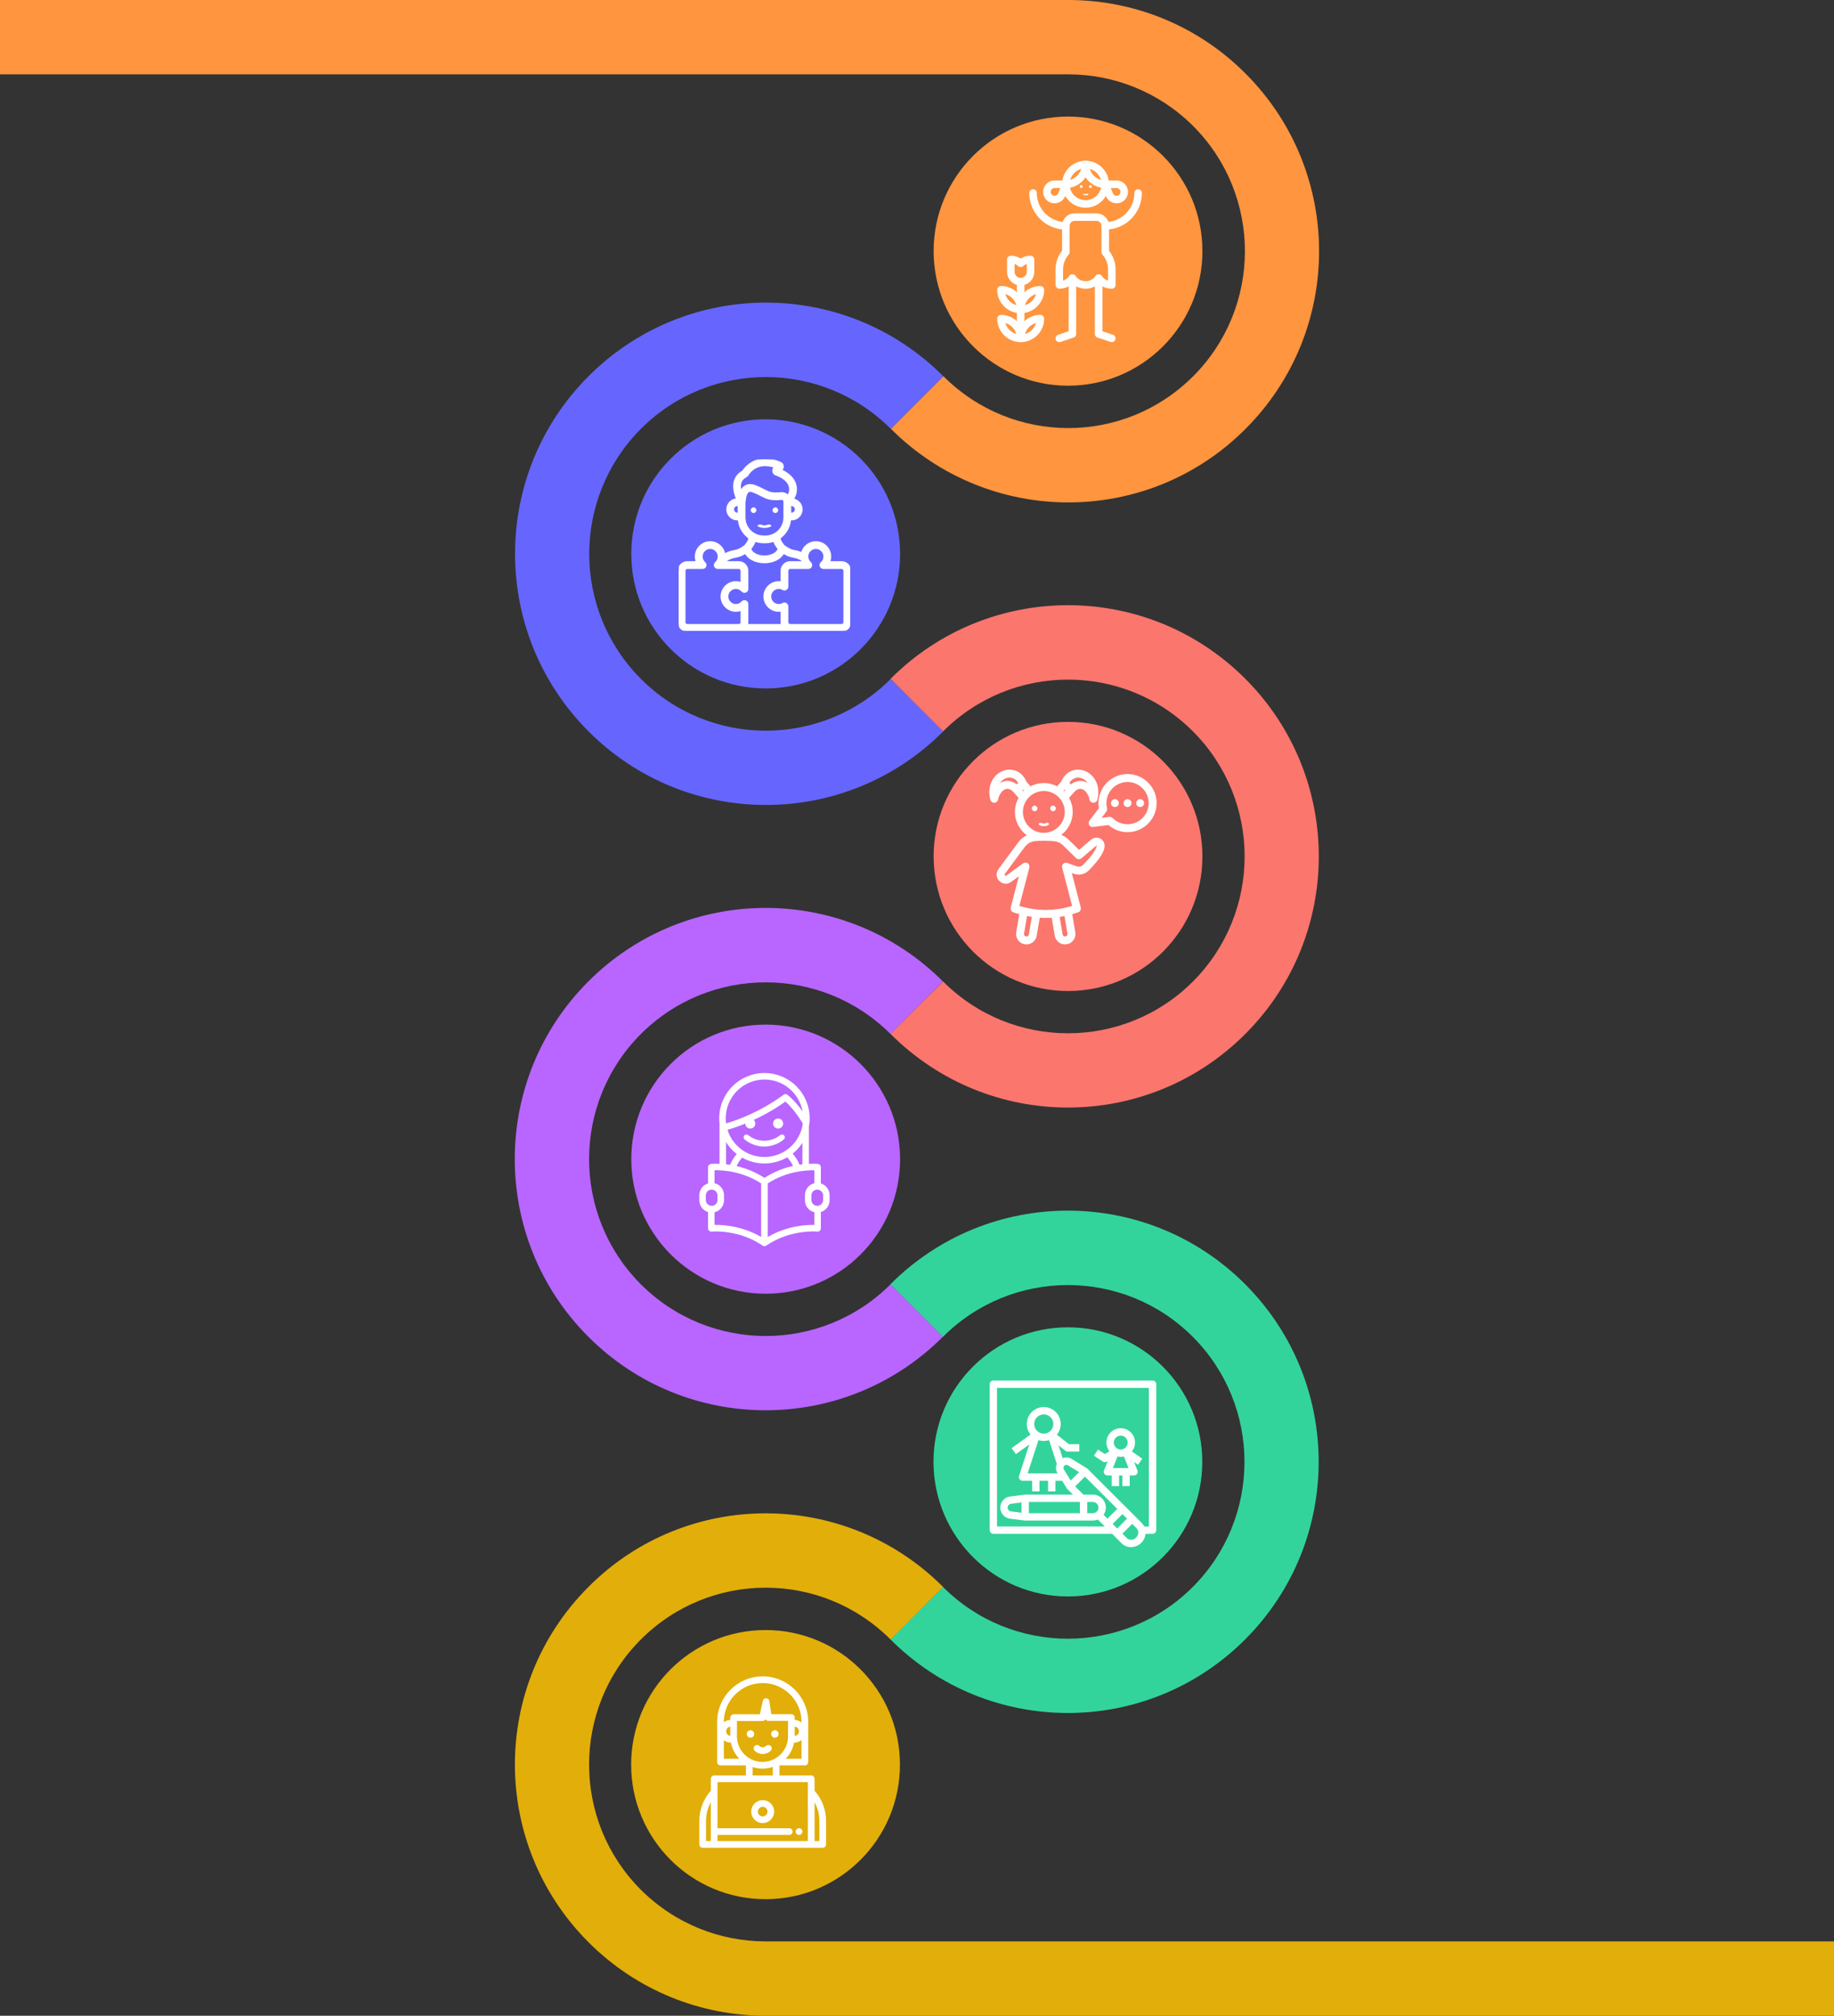
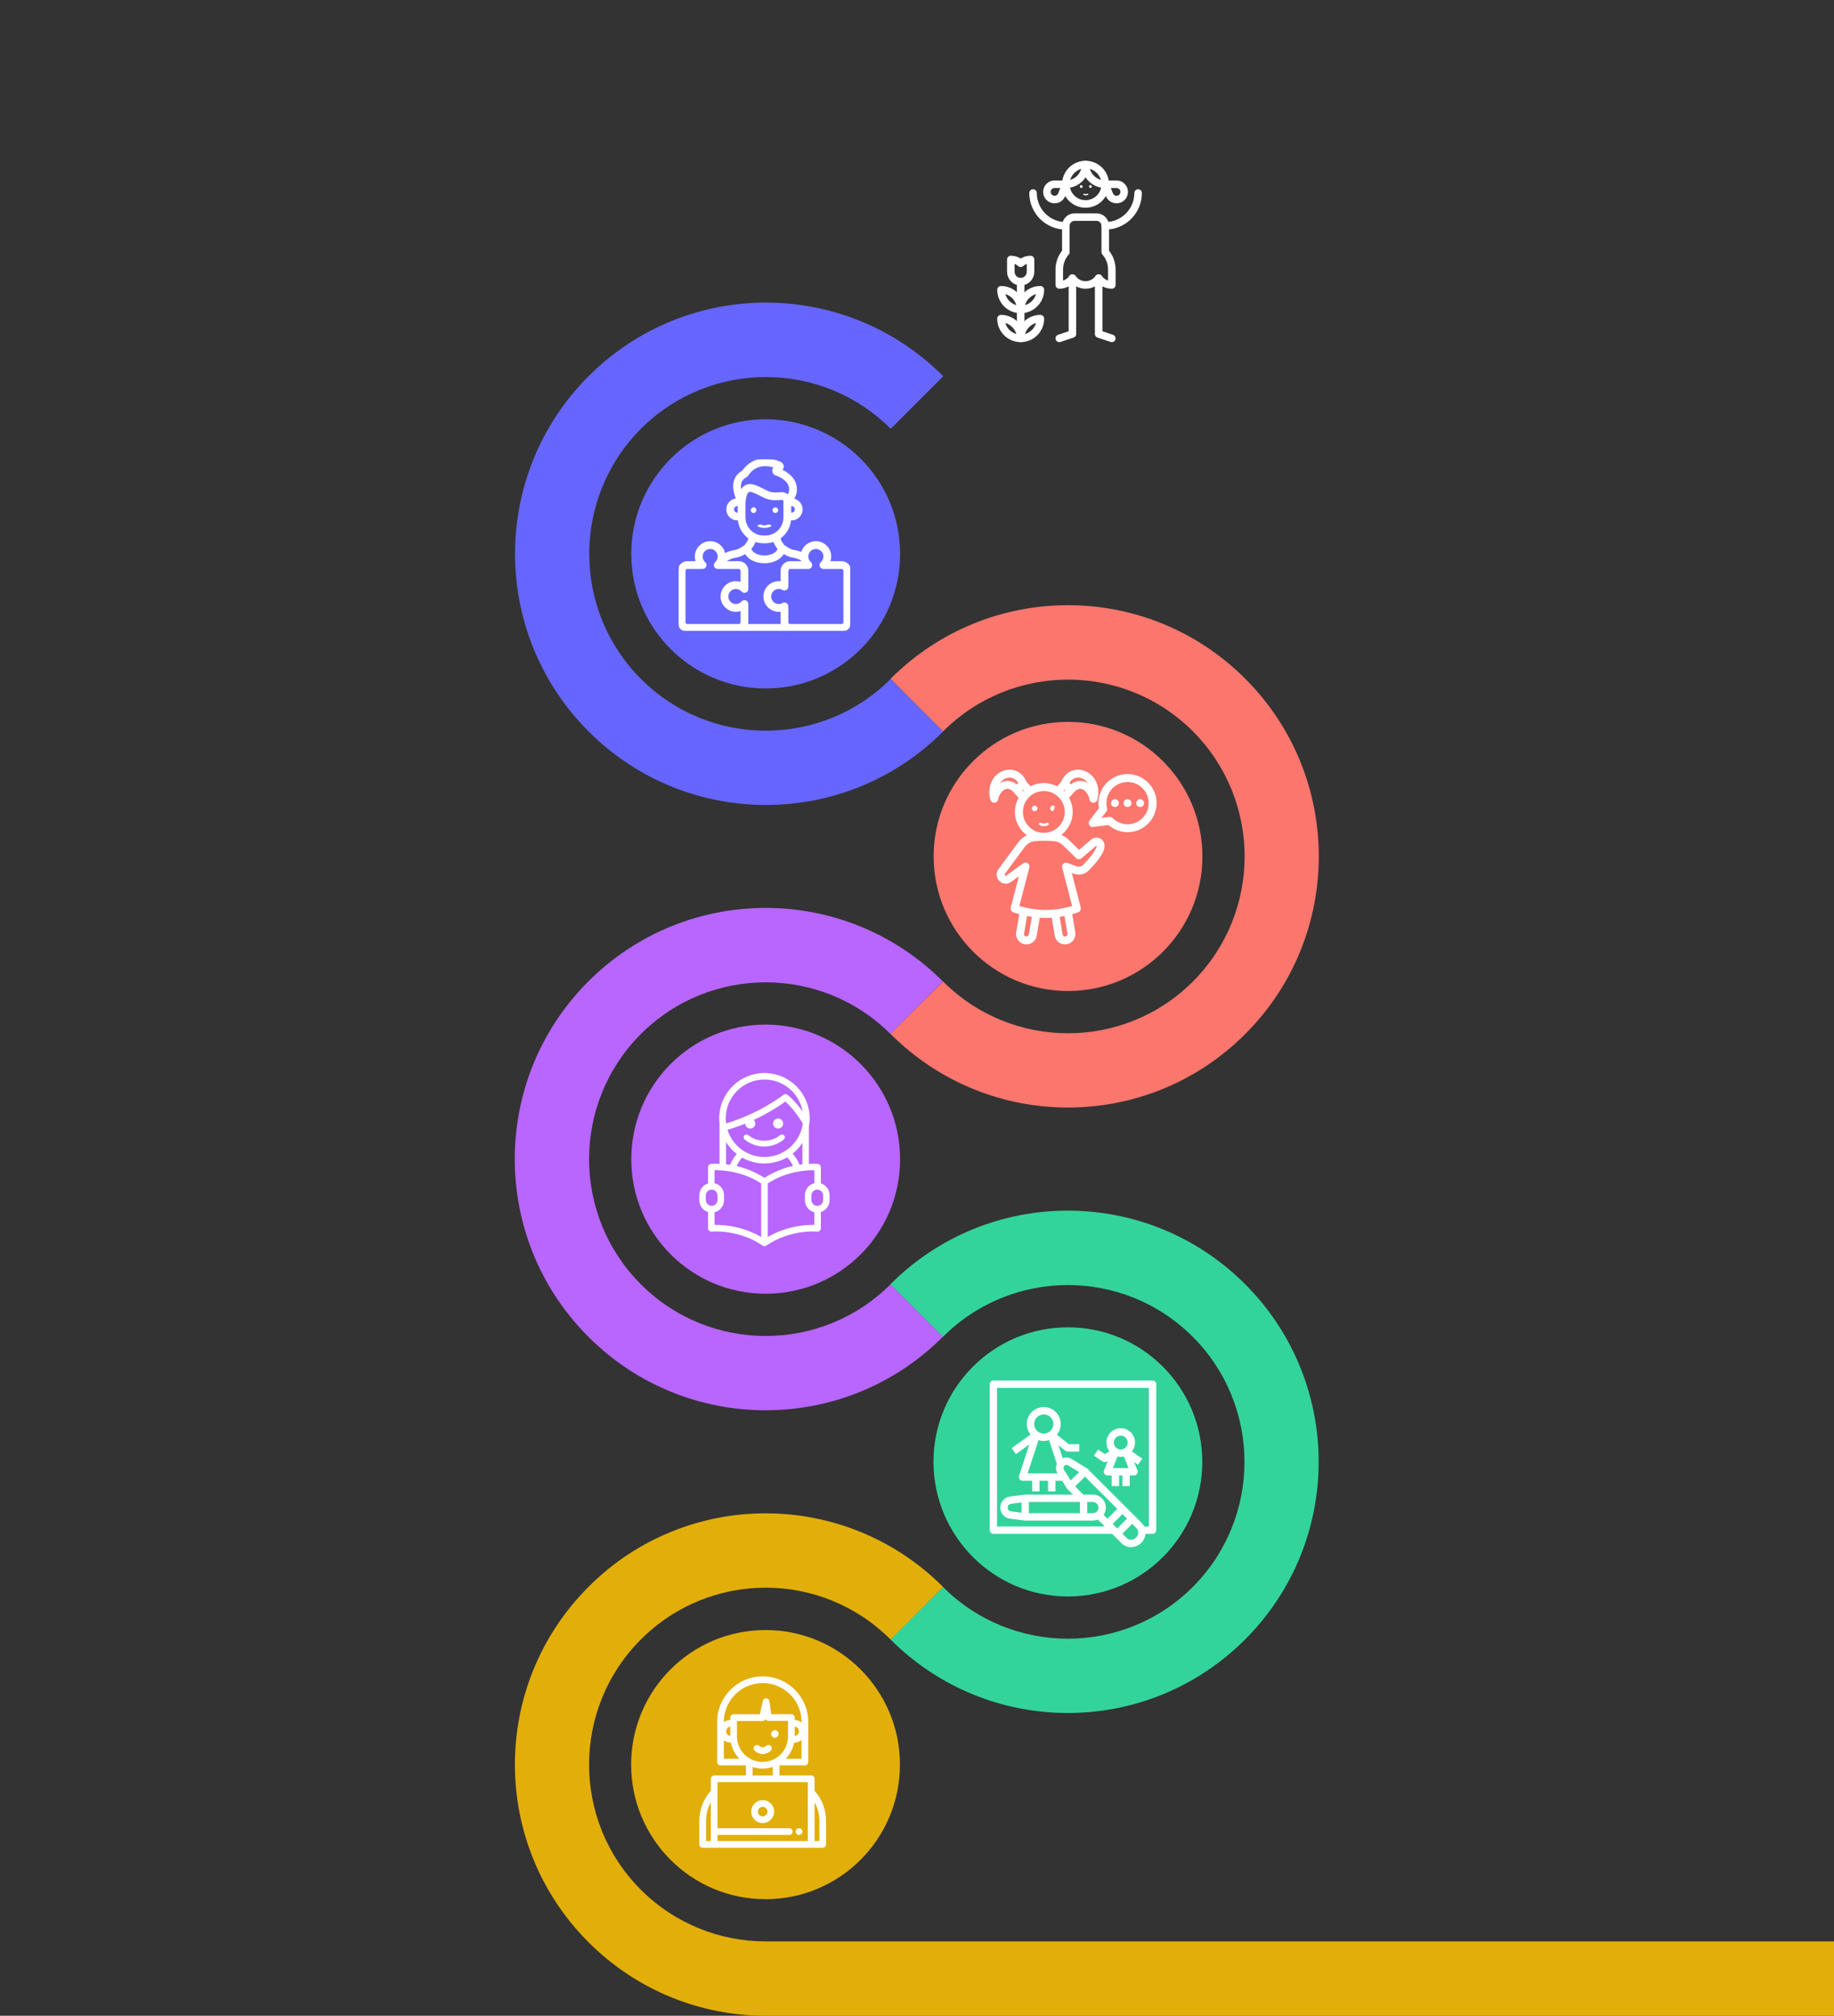
<svg xmlns="http://www.w3.org/2000/svg" width="535" height="588" viewBox="0 0 535 588" fill="none">
  <rect x="0" y="0" width="535" height="588" fill="#333333" stroke="none" />
  <g clip-path="url(#clip0_2420_8343)">
    <path d="M259.838 198.045C239.731 218.178 207.073 218.178 186.966 198.045C166.859 177.913 166.859 145.214 186.966 125.081C207.073 104.949 239.731 104.949 259.838 125.081L275.16 109.74C246.573 81.118 200.272 81.118 171.686 109.74C143.099 138.363 143.099 184.722 171.686 213.344C200.272 241.967 246.573 241.967 275.16 213.344L259.838 198.045Z" fill="#6666FF" />
    <path d="M259.798 374.614C239.691 394.746 207.033 394.746 186.926 374.614C166.819 354.481 166.819 321.782 186.926 301.65C207.033 281.517 239.691 281.517 259.798 301.65L275.078 286.309C246.491 257.686 200.19 257.686 171.604 286.309C143.017 314.931 143.017 361.29 171.604 389.913C200.19 418.535 246.491 418.535 275.078 389.913L259.798 374.614Z" fill="#B866FF" />
    <path d="M275.119 286.309C295.226 306.441 327.884 306.441 347.991 286.309C368.098 266.176 368.098 233.477 347.991 213.344C327.884 193.212 295.226 193.212 275.119 213.344L259.797 198.003C288.383 169.381 334.684 169.381 363.271 198.003C391.857 226.626 391.857 272.985 363.271 301.607C334.684 330.23 288.383 330.23 259.797 301.607L275.119 286.309Z" fill="#FB766D" />
    <path d="M275.078 462.918C295.185 483.051 327.843 483.051 347.95 462.918C368.057 442.786 368.057 410.087 347.95 389.954C327.843 369.822 295.185 369.822 275.078 389.954L259.756 374.613C288.342 345.991 334.643 345.991 363.23 374.613C391.816 403.236 391.816 449.595 363.23 478.217C334.643 506.84 288.342 506.84 259.756 478.217L275.078 462.918Z" fill="#33D49C" />
    <path d="M223.361 566.313C210.18 566.313 196.999 561.269 186.925 551.224C166.818 531.091 166.818 498.392 186.925 478.26C196.999 468.172 210.18 463.129 223.361 463.129C236.542 463.129 249.723 468.172 259.797 478.26L275.119 462.919C260.847 448.629 242.083 441.441 223.361 441.441C204.639 441.441 185.917 448.586 171.645 462.919C143.058 491.541 143.058 537.9 171.645 566.523C185.917 580.813 204.639 588 223.361 588H535V566.313H223.361Z" fill="#E2AE09" />
-     <path d="M311.639 21.688C324.82 21.688 338.001 26.731 348.075 36.776C368.182 56.909 368.182 89.608 348.075 109.74C338.001 119.828 324.82 124.871 311.639 124.871C298.458 124.871 285.277 119.828 275.203 109.74L259.881 125.081C274.153 139.372 292.917 146.559 311.639 146.559C330.361 146.559 349.083 139.414 363.355 125.081C391.942 96.459 391.942 50.1 363.355 21.477C349.083 7.145 330.361 0 311.639 0H0V21.688H311.639Z" fill="#FF953F" />
    <path d="M262.568 161.563C262.568 183.251 245.021 200.819 223.361 200.819C201.701 200.819 184.154 183.251 184.154 161.563C184.154 139.876 201.701 122.307 223.361 122.307C245.021 122.349 262.568 139.918 262.568 161.563Z" fill="#6666FF" />
-     <path d="M311.554 112.515C333.215 112.515 350.761 94.946 350.761 73.258C350.761 51.571 333.215 34.002 311.554 34.002C289.894 34.002 272.348 51.571 272.348 73.258C272.39 94.946 289.936 112.515 311.554 112.515Z" fill="#FF953F" />
    <path d="M262.568 338.132C262.568 359.819 245.021 377.388 223.361 377.388C201.701 377.388 184.154 359.819 184.154 338.132C184.154 316.444 201.701 298.875 223.361 298.875C245.021 298.918 262.568 316.486 262.568 338.132Z" fill="#B866FF" />
    <path d="M311.554 289.082C333.215 289.082 350.761 271.514 350.761 249.826C350.761 228.139 333.215 210.57 311.554 210.57C289.894 210.57 272.348 228.139 272.348 249.826C272.39 271.514 289.936 289.082 311.554 289.082Z" fill="#FB766D" />
    <path d="M262.525 514.742C262.525 536.429 244.978 553.998 223.318 553.998C201.658 553.998 184.111 536.429 184.111 514.742C184.111 493.054 201.658 475.486 223.318 475.486C244.978 475.486 262.525 493.054 262.525 514.742Z" fill="#E2AE09" />
    <path d="M311.513 465.693C333.174 465.693 350.72 448.124 350.72 426.437C350.72 404.749 333.174 387.181 311.513 387.181C289.853 387.181 272.307 404.749 272.307 426.437C272.349 448.124 289.895 465.693 311.513 465.693Z" fill="#33D49C" />
  </g>
  <path d="M320.49 81.129L320.49 97.425L324.321 98.702" stroke="white" stroke-width="2.2" stroke-miterlimit="10" stroke-linecap="round" stroke-linejoin="round" />
  <path d="M312.839 81.129V97.425L309.008 98.702" stroke="white" stroke-width="2.2" stroke-miterlimit="10" stroke-linecap="round" stroke-linejoin="round" />
  <path d="M324.331 78.609C324.331 76.667 323.607 74.894 322.415 73.544V65.881C322.415 64.47 321.272 63.327 319.862 63.327H313.477C312.067 63.327 310.923 64.47 310.923 65.881V73.544C309.732 74.894 309.008 76.667 309.008 78.609L309.008 83.122C310.592 83.122 311.991 82.334 312.839 81.13C313.686 82.335 315.085 83.122 316.669 83.122C318.254 83.122 319.653 82.334 320.5 81.13C321.347 82.335 322.747 83.122 324.331 83.122L324.331 78.609Z" stroke="white" stroke-width="2.2" stroke-miterlimit="10" stroke-linecap="round" stroke-linejoin="round" />
  <path d="M310.928 65.879C305.639 65.879 301.352 61.591 301.352 56.301" stroke="white" stroke-width="2.2" stroke-miterlimit="10" stroke-linecap="round" stroke-linejoin="round" />
  <path d="M322.424 65.879C327.713 65.879 332.001 61.591 332.001 56.301" stroke="white" stroke-width="2.2" stroke-miterlimit="10" stroke-linecap="round" stroke-linejoin="round" />
  <path d="M323.63 56.793L322.424 53.747H325.7C326.137 53.744 326.579 53.869 326.968 54.133C327.989 54.827 328.254 56.217 327.56 57.238C326.867 58.259 325.477 58.524 324.456 57.831C324.067 57.566 323.788 57.201 323.63 56.793Z" stroke="white" stroke-width="2.2" stroke-miterlimit="10" stroke-linecap="round" stroke-linejoin="round" />
  <path d="M309.711 56.793L310.918 53.747H307.642C307.205 53.744 306.762 53.869 306.373 54.133C305.353 54.827 305.087 56.217 305.781 57.238C306.475 58.259 307.864 58.524 308.885 57.831C309.274 57.566 309.553 57.201 309.711 56.793Z" stroke="white" stroke-width="2.2" stroke-miterlimit="10" stroke-linecap="round" stroke-linejoin="round" />
  <path d="M322.414 53.747C319.241 53.747 316.668 51.174 316.668 48C316.668 51.174 314.095 53.747 310.922 53.747" stroke="white" stroke-width="2.2" stroke-miterlimit="10" stroke-linecap="round" stroke-linejoin="round" />
  <path d="M316.668 59.494C319.842 59.494 322.414 56.921 322.414 53.747C322.414 50.573 319.842 48 316.668 48C313.495 48 310.922 50.573 310.922 53.747C310.922 56.921 313.495 59.494 316.668 59.494Z" stroke="white" stroke-width="2.2" stroke-miterlimit="10" stroke-linecap="round" stroke-linejoin="round" />
  <path d="M294.871 75.7V79.292C294.871 80.879 296.157 82.165 297.744 82.165C299.331 82.165 300.617 80.879 300.617 79.292V75.7C299.513 75.7 298.507 76.115 297.744 76.798C296.982 76.115 295.975 75.7 294.871 75.7Z" stroke="white" stroke-width="2.2" stroke-miterlimit="10" stroke-linecap="round" stroke-linejoin="round" />
  <path d="M297.742 82.165V98.703" stroke="white" stroke-width="2.2" stroke-miterlimit="10" stroke-linecap="round" stroke-linejoin="round" />
  <path d="M297.746 98.702C294.573 98.702 292 96.129 292 92.955C295.174 92.955 297.746 95.528 297.746 98.702ZM297.746 98.702C300.92 98.702 303.492 96.129 303.492 92.955C300.319 92.955 297.746 95.528 297.746 98.702Z" stroke="white" stroke-width="2.2" stroke-miterlimit="10" stroke-linecap="round" stroke-linejoin="round" />
  <path d="M297.746 90.274C294.573 90.274 292 87.701 292 84.527C295.174 84.527 297.746 87.1 297.746 90.274ZM297.746 90.274C300.92 90.274 303.492 87.701 303.492 84.527C300.319 84.527 297.746 87.1 297.746 90.274Z" stroke="white" stroke-width="2.2" stroke-miterlimit="10" stroke-linecap="round" stroke-linejoin="round" />
  <path d="M318.092 54C317.866 54 317.682 54.184 317.682 54.41C317.682 54.637 317.866 54.821 318.092 54.821C318.319 54.821 318.503 54.637 318.503 54.41C318.503 54.184 318.319 54 318.092 54Z" fill="white" />
  <path d="M315.411 54C315.184 54 315 54.184 315 54.41C315 54.637 315.184 54.821 315.411 54.821C315.637 54.821 315.821 54.637 315.821 54.41C315.821 54.184 315.637 54 315.411 54Z" fill="white" />
  <path d="M317.419 56.554C317.31 56.482 317.134 56.482 317.025 56.554C316.874 56.655 316.627 56.655 316.475 56.554C316.366 56.482 316.19 56.482 316.081 56.554C315.973 56.627 315.973 56.744 316.081 56.816C316.266 56.939 316.508 57 316.75 57C316.992 57 317.234 56.939 317.419 56.816C317.527 56.744 317.527 56.627 317.419 56.554Z" fill="white" />
  <mask id="path-29-outside-1_2420_8343" maskUnits="userSpaceOnUse" x="288" y="223.909" width="50" height="52" fill="black">
    <rect fill="white" x="288" y="223.909" width="50" height="52" />
    <path fill-rule="evenodd" clip-rule="evenodd" d="M333.355 234.269V234.272C333.355 234.691 333.015 235.032 332.595 235.032C332.174 235.032 331.834 234.691 331.834 234.272C331.834 233.852 332.174 233.51 332.595 233.51C333.015 233.51 333.355 233.849 333.355 234.269ZM329.677 234.269V234.272C329.677 234.691 329.336 235.032 328.916 235.032C328.497 235.032 328.155 234.691 328.155 234.272C328.155 233.852 328.497 233.51 328.916 233.51C329.336 233.51 329.677 233.849 329.677 234.269ZM325.999 234.269V234.272C325.999 234.691 325.658 235.032 325.238 235.032C324.818 235.032 324.478 234.691 324.478 234.272C324.478 233.852 324.818 233.51 325.238 233.51C325.658 233.51 325.999 233.849 325.999 234.269ZM328.917 240.828C332.535 240.828 335.479 237.887 335.479 234.27C335.479 230.654 332.535 227.712 328.917 227.712C326.887 227.712 325.005 228.628 323.754 230.224C322.499 231.827 322.058 233.878 322.546 235.85C322.602 236.074 322.553 236.31 322.413 236.493L320.435 239.091L323.636 238.683C323.668 238.679 323.7 238.677 323.732 238.677C323.933 238.677 324.127 238.757 324.271 238.901C325.51 240.143 327.16 240.828 328.917 240.828ZM328.917 226.191C326.415 226.191 324.097 227.32 322.556 229.286C321.087 231.163 320.524 233.537 320.989 235.854L318.125 239.615C317.94 239.858 317.919 240.19 318.072 240.456C318.225 240.72 318.523 240.869 318.828 240.83L323.469 240.238C324.96 241.602 326.881 242.348 328.917 242.348C333.374 242.348 337 238.725 337 234.27C337 229.816 333.373 226.191 328.917 226.191ZM316.265 252.531C315.636 253.168 314.791 253.368 313.943 253.081C313.031 252.773 312.123 252.442 311.247 252.097C310.981 251.993 310.678 252.046 310.464 252.236C310.25 252.426 310.161 252.719 310.233 252.996L313.237 264.529C307.831 266.27 302.335 266.27 296.879 264.527L299.891 252.96C299.971 252.649 299.848 252.32 299.583 252.14C299.318 251.959 298.966 251.964 298.707 252.153L293.801 255.724C293.524 255.925 293.226 255.905 292.916 255.663C292.626 255.437 292.567 255.014 292.785 254.719L298.537 246.915C299.436 245.695 300.66 245.029 302.173 244.933C303.911 244.826 305.667 244.838 307.391 244.972C308.588 245.065 309.587 245.519 310.443 246.36L314.184 250.033C314.465 250.309 314.91 250.325 315.211 250.069L319.571 246.356C319.744 246.209 319.928 246.248 319.998 246.271C320.069 246.295 320.24 246.373 320.289 246.594C320.447 247.29 319.489 249.264 316.265 252.531ZM311.782 272.273C311.83 272.563 311.763 272.857 311.589 273.101C311.417 273.344 311.161 273.504 310.871 273.554C310.265 273.656 309.69 273.248 309.587 272.644L308.652 267.121C309.383 267.024 310.115 266.898 310.844 266.741L311.782 272.273ZM300.525 272.644C300.423 273.248 299.848 273.657 299.243 273.554C298.952 273.504 298.698 273.344 298.524 273.101C298.352 272.857 298.283 272.563 298.332 272.272L299.271 266.736C300.001 266.892 300.732 267.018 301.463 267.115L300.525 272.644ZM297.993 236.84C297.993 233.257 300.911 230.34 304.498 230.34C308.083 230.34 311.001 233.257 311.001 236.84C311.001 240.424 308.083 243.34 304.498 243.34C300.911 243.34 297.993 240.424 297.993 236.84ZM297.632 230.4L298.558 231.452C298.783 231.204 299.027 230.971 299.281 230.751L298.388 229.736L297.632 230.4ZM292.872 228.331C292.036 228.574 291.271 229.116 290.656 229.855C291.025 228.188 292.136 227.028 293.428 226.604C294.712 226.182 296.498 226.449 297.531 228.464L296.582 229.298C295.431 228.306 294.135 227.961 292.872 228.331ZM310.607 229.736L309.714 230.753C309.968 230.971 310.21 231.204 310.437 231.452L311.362 230.4L310.607 229.736ZM315.567 226.604C316.859 227.028 317.969 228.188 318.338 229.855C317.724 229.116 316.958 228.574 316.122 228.331C314.86 227.961 313.564 228.306 312.413 229.298L311.464 228.464C312.497 226.449 314.282 226.182 315.567 226.604ZM320.478 244.828C321.135 245.046 321.619 245.58 321.773 246.258C322.123 247.797 320.634 250.268 317.349 253.598C316.311 254.651 314.855 254.996 313.455 254.522C312.993 254.366 312.532 254.204 312.076 254.037L314.888 264.832C314.987 265.215 314.776 265.612 314.402 265.742C313.711 265.983 313.019 266.196 312.326 266.382L313.281 272.018C313.399 272.71 313.238 273.407 312.829 273.981C312.422 274.556 311.816 274.936 311.124 275.053C310.976 275.079 310.829 275.091 310.683 275.091C309.422 275.091 308.305 274.181 308.087 272.897L307.135 267.278C306.45 267.329 305.765 267.357 305.079 267.357C304.379 267.357 303.678 267.328 302.978 267.275L302.025 272.897C301.808 274.181 300.69 275.091 299.431 275.091C299.284 275.091 299.137 275.079 298.989 275.054C298.297 274.936 297.691 274.556 297.283 273.981C296.875 273.407 296.715 272.71 296.832 272.018L297.787 266.379C297.095 266.192 296.405 265.982 295.714 265.743C295.339 265.613 295.126 265.217 295.226 264.832L297.883 254.635L294.695 256.954C293.868 257.556 292.828 257.522 291.981 256.864C291.03 256.125 290.846 254.787 291.559 253.818L297.311 246.013C298.124 244.91 299.176 244.141 300.403 243.735C298.052 242.335 296.472 239.769 296.472 236.84C296.472 235.326 296.895 233.908 297.628 232.698L295.996 230.844C295.109 229.881 294.201 229.527 293.299 229.789C292.12 230.134 291.059 231.548 290.774 233.152C290.711 233.504 290.412 233.765 290.054 233.779C290.044 233.78 290.034 233.78 290.024 233.78C289.679 233.78 289.376 233.547 289.288 233.211C288.211 229.069 290.316 226.025 292.953 225.16C295.089 224.458 297.802 225.151 299.108 228.253L300.533 229.872C301.704 229.204 303.056 228.819 304.497 228.819C305.939 228.819 307.291 229.203 308.461 229.872L309.887 228.253C311.193 225.152 313.906 224.458 316.042 225.16C318.678 226.025 320.784 229.069 319.707 233.211C319.618 233.547 319.315 233.78 318.97 233.78C318.96 233.78 318.95 233.78 318.94 233.779C318.583 233.765 318.284 233.504 318.22 233.152C317.936 231.548 316.874 230.134 315.696 229.789C314.793 229.527 313.886 229.882 312.998 230.844L311.366 232.698C312.1 233.908 312.522 235.326 312.522 236.84C312.522 239.717 311 242.243 308.717 243.658C309.767 243.935 310.688 244.469 311.509 245.276L314.754 248.46L318.583 245.199C319.113 244.748 319.821 244.61 320.478 244.828Z" />
  </mask>
  <path fill-rule="evenodd" clip-rule="evenodd" d="M333.355 234.269V234.272C333.355 234.691 333.015 235.032 332.595 235.032C332.174 235.032 331.834 234.691 331.834 234.272C331.834 233.852 332.174 233.51 332.595 233.51C333.015 233.51 333.355 233.849 333.355 234.269ZM329.677 234.269V234.272C329.677 234.691 329.336 235.032 328.916 235.032C328.497 235.032 328.155 234.691 328.155 234.272C328.155 233.852 328.497 233.51 328.916 233.51C329.336 233.51 329.677 233.849 329.677 234.269ZM325.999 234.269V234.272C325.999 234.691 325.658 235.032 325.238 235.032C324.818 235.032 324.478 234.691 324.478 234.272C324.478 233.852 324.818 233.51 325.238 233.51C325.658 233.51 325.999 233.849 325.999 234.269ZM328.917 240.828C332.535 240.828 335.479 237.887 335.479 234.27C335.479 230.654 332.535 227.712 328.917 227.712C326.887 227.712 325.005 228.628 323.754 230.224C322.499 231.827 322.058 233.878 322.546 235.85C322.602 236.074 322.553 236.31 322.413 236.493L320.435 239.091L323.636 238.683C323.668 238.679 323.7 238.677 323.732 238.677C323.933 238.677 324.127 238.757 324.271 238.901C325.51 240.143 327.16 240.828 328.917 240.828ZM328.917 226.191C326.415 226.191 324.097 227.32 322.556 229.286C321.087 231.163 320.524 233.537 320.989 235.854L318.125 239.615C317.94 239.858 317.919 240.19 318.072 240.456C318.225 240.72 318.523 240.869 318.828 240.83L323.469 240.238C324.96 241.602 326.881 242.348 328.917 242.348C333.374 242.348 337 238.725 337 234.27C337 229.816 333.373 226.191 328.917 226.191ZM316.265 252.531C315.636 253.168 314.791 253.368 313.943 253.081C313.031 252.773 312.123 252.442 311.247 252.097C310.981 251.993 310.678 252.046 310.464 252.236C310.25 252.426 310.161 252.719 310.233 252.996L313.237 264.529C307.831 266.27 302.335 266.27 296.879 264.527L299.891 252.96C299.971 252.649 299.848 252.32 299.583 252.14C299.318 251.959 298.966 251.964 298.707 252.153L293.801 255.724C293.524 255.925 293.226 255.905 292.916 255.663C292.626 255.437 292.567 255.014 292.785 254.719L298.537 246.915C299.436 245.695 300.66 245.029 302.173 244.933C303.911 244.826 305.667 244.838 307.391 244.972C308.588 245.065 309.587 245.519 310.443 246.36L314.184 250.033C314.465 250.309 314.91 250.325 315.211 250.069L319.571 246.356C319.744 246.209 319.928 246.248 319.998 246.271C320.069 246.295 320.24 246.373 320.289 246.594C320.447 247.29 319.489 249.264 316.265 252.531ZM311.782 272.273C311.83 272.563 311.763 272.857 311.589 273.101C311.417 273.344 311.161 273.504 310.871 273.554C310.265 273.656 309.69 273.248 309.587 272.644L308.652 267.121C309.383 267.024 310.115 266.898 310.844 266.741L311.782 272.273ZM300.525 272.644C300.423 273.248 299.848 273.657 299.243 273.554C298.952 273.504 298.698 273.344 298.524 273.101C298.352 272.857 298.283 272.563 298.332 272.272L299.271 266.736C300.001 266.892 300.732 267.018 301.463 267.115L300.525 272.644ZM297.993 236.84C297.993 233.257 300.911 230.34 304.498 230.34C308.083 230.34 311.001 233.257 311.001 236.84C311.001 240.424 308.083 243.34 304.498 243.34C300.911 243.34 297.993 240.424 297.993 236.84ZM297.632 230.4L298.558 231.452C298.783 231.204 299.027 230.971 299.281 230.751L298.388 229.736L297.632 230.4ZM292.872 228.331C292.036 228.574 291.271 229.116 290.656 229.855C291.025 228.188 292.136 227.028 293.428 226.604C294.712 226.182 296.498 226.449 297.531 228.464L296.582 229.298C295.431 228.306 294.135 227.961 292.872 228.331ZM310.607 229.736L309.714 230.753C309.968 230.971 310.21 231.204 310.437 231.452L311.362 230.4L310.607 229.736ZM315.567 226.604C316.859 227.028 317.969 228.188 318.338 229.855C317.724 229.116 316.958 228.574 316.122 228.331C314.86 227.961 313.564 228.306 312.413 229.298L311.464 228.464C312.497 226.449 314.282 226.182 315.567 226.604ZM320.478 244.828C321.135 245.046 321.619 245.58 321.773 246.258C322.123 247.797 320.634 250.268 317.349 253.598C316.311 254.651 314.855 254.996 313.455 254.522C312.993 254.366 312.532 254.204 312.076 254.037L314.888 264.832C314.987 265.215 314.776 265.612 314.402 265.742C313.711 265.983 313.019 266.196 312.326 266.382L313.281 272.018C313.399 272.71 313.238 273.407 312.829 273.981C312.422 274.556 311.816 274.936 311.124 275.053C310.976 275.079 310.829 275.091 310.683 275.091C309.422 275.091 308.305 274.181 308.087 272.897L307.135 267.278C306.45 267.329 305.765 267.357 305.079 267.357C304.379 267.357 303.678 267.328 302.978 267.275L302.025 272.897C301.808 274.181 300.69 275.091 299.431 275.091C299.284 275.091 299.137 275.079 298.989 275.054C298.297 274.936 297.691 274.556 297.283 273.981C296.875 273.407 296.715 272.71 296.832 272.018L297.787 266.379C297.095 266.192 296.405 265.982 295.714 265.743C295.339 265.613 295.126 265.217 295.226 264.832L297.883 254.635L294.695 256.954C293.868 257.556 292.828 257.522 291.981 256.864C291.03 256.125 290.846 254.787 291.559 253.818L297.311 246.013C298.124 244.91 299.176 244.141 300.403 243.735C298.052 242.335 296.472 239.769 296.472 236.84C296.472 235.326 296.895 233.908 297.628 232.698L295.996 230.844C295.109 229.881 294.201 229.527 293.299 229.789C292.12 230.134 291.059 231.548 290.774 233.152C290.711 233.504 290.412 233.765 290.054 233.779C290.044 233.78 290.034 233.78 290.024 233.78C289.679 233.78 289.376 233.547 289.288 233.211C288.211 229.069 290.316 226.025 292.953 225.16C295.089 224.458 297.802 225.151 299.108 228.253L300.533 229.872C301.704 229.204 303.056 228.819 304.497 228.819C305.939 228.819 307.291 229.203 308.461 229.872L309.887 228.253C311.193 225.152 313.906 224.458 316.042 225.16C318.678 226.025 320.784 229.069 319.707 233.211C319.618 233.547 319.315 233.78 318.97 233.78C318.96 233.78 318.95 233.78 318.94 233.779C318.583 233.765 318.284 233.504 318.22 233.152C317.936 231.548 316.874 230.134 315.696 229.789C314.793 229.527 313.886 229.882 312.998 230.844L311.366 232.698C312.1 233.908 312.522 235.326 312.522 236.84C312.522 239.717 311 242.243 308.717 243.658C309.767 243.935 310.688 244.469 311.509 245.276L314.754 248.46L318.583 245.199C319.113 244.748 319.821 244.61 320.478 244.828Z" fill="white" />
  <path fill-rule="evenodd" clip-rule="evenodd" d="M333.355 234.269V234.272C333.355 234.691 333.015 235.032 332.595 235.032C332.174 235.032 331.834 234.691 331.834 234.272C331.834 233.852 332.174 233.51 332.595 233.51C333.015 233.51 333.355 233.849 333.355 234.269ZM329.677 234.269V234.272C329.677 234.691 329.336 235.032 328.916 235.032C328.497 235.032 328.155 234.691 328.155 234.272C328.155 233.852 328.497 233.51 328.916 233.51C329.336 233.51 329.677 233.849 329.677 234.269ZM325.999 234.269V234.272C325.999 234.691 325.658 235.032 325.238 235.032C324.818 235.032 324.478 234.691 324.478 234.272C324.478 233.852 324.818 233.51 325.238 233.51C325.658 233.51 325.999 233.849 325.999 234.269ZM328.917 240.828C332.535 240.828 335.479 237.887 335.479 234.27C335.479 230.654 332.535 227.712 328.917 227.712C326.887 227.712 325.005 228.628 323.754 230.224C322.499 231.827 322.058 233.878 322.546 235.85C322.602 236.074 322.553 236.31 322.413 236.493L320.435 239.091L323.636 238.683C323.668 238.679 323.7 238.677 323.732 238.677C323.933 238.677 324.127 238.757 324.271 238.901C325.51 240.143 327.16 240.828 328.917 240.828ZM328.917 226.191C326.415 226.191 324.097 227.32 322.556 229.286C321.087 231.163 320.524 233.537 320.989 235.854L318.125 239.615C317.94 239.858 317.919 240.19 318.072 240.456C318.225 240.72 318.523 240.869 318.828 240.83L323.469 240.238C324.96 241.602 326.881 242.348 328.917 242.348C333.374 242.348 337 238.725 337 234.27C337 229.816 333.373 226.191 328.917 226.191ZM316.265 252.531C315.636 253.168 314.791 253.368 313.943 253.081C313.031 252.773 312.123 252.442 311.247 252.097C310.981 251.993 310.678 252.046 310.464 252.236C310.25 252.426 310.161 252.719 310.233 252.996L313.237 264.529C307.831 266.27 302.335 266.27 296.879 264.527L299.891 252.96C299.971 252.649 299.848 252.32 299.583 252.14C299.318 251.959 298.966 251.964 298.707 252.153L293.801 255.724C293.524 255.925 293.226 255.905 292.916 255.663C292.626 255.437 292.567 255.014 292.785 254.719L298.537 246.915C299.436 245.695 300.66 245.029 302.173 244.933C303.911 244.826 305.667 244.838 307.391 244.972C308.588 245.065 309.587 245.519 310.443 246.36L314.184 250.033C314.465 250.309 314.91 250.325 315.211 250.069L319.571 246.356C319.744 246.209 319.928 246.248 319.998 246.271C320.069 246.295 320.24 246.373 320.289 246.594C320.447 247.29 319.489 249.264 316.265 252.531ZM311.782 272.273C311.83 272.563 311.763 272.857 311.589 273.101C311.417 273.344 311.161 273.504 310.871 273.554C310.265 273.656 309.69 273.248 309.587 272.644L308.652 267.121C309.383 267.024 310.115 266.898 310.844 266.741L311.782 272.273ZM300.525 272.644C300.423 273.248 299.848 273.657 299.243 273.554C298.952 273.504 298.698 273.344 298.524 273.101C298.352 272.857 298.283 272.563 298.332 272.272L299.271 266.736C300.001 266.892 300.732 267.018 301.463 267.115L300.525 272.644ZM297.993 236.84C297.993 233.257 300.911 230.34 304.498 230.34C308.083 230.34 311.001 233.257 311.001 236.84C311.001 240.424 308.083 243.34 304.498 243.34C300.911 243.34 297.993 240.424 297.993 236.84ZM297.632 230.4L298.558 231.452C298.783 231.204 299.027 230.971 299.281 230.751L298.388 229.736L297.632 230.4ZM292.872 228.331C292.036 228.574 291.271 229.116 290.656 229.855C291.025 228.188 292.136 227.028 293.428 226.604C294.712 226.182 296.498 226.449 297.531 228.464L296.582 229.298C295.431 228.306 294.135 227.961 292.872 228.331ZM310.607 229.736L309.714 230.753C309.968 230.971 310.21 231.204 310.437 231.452L311.362 230.4L310.607 229.736ZM315.567 226.604C316.859 227.028 317.969 228.188 318.338 229.855C317.724 229.116 316.958 228.574 316.122 228.331C314.86 227.961 313.564 228.306 312.413 229.298L311.464 228.464C312.497 226.449 314.282 226.182 315.567 226.604ZM320.478 244.828C321.135 245.046 321.619 245.58 321.773 246.258C322.123 247.797 320.634 250.268 317.349 253.598C316.311 254.651 314.855 254.996 313.455 254.522C312.993 254.366 312.532 254.204 312.076 254.037L314.888 264.832C314.987 265.215 314.776 265.612 314.402 265.742C313.711 265.983 313.019 266.196 312.326 266.382L313.281 272.018C313.399 272.71 313.238 273.407 312.829 273.981C312.422 274.556 311.816 274.936 311.124 275.053C310.976 275.079 310.829 275.091 310.683 275.091C309.422 275.091 308.305 274.181 308.087 272.897L307.135 267.278C306.45 267.329 305.765 267.357 305.079 267.357C304.379 267.357 303.678 267.328 302.978 267.275L302.025 272.897C301.808 274.181 300.69 275.091 299.431 275.091C299.284 275.091 299.137 275.079 298.989 275.054C298.297 274.936 297.691 274.556 297.283 273.981C296.875 273.407 296.715 272.71 296.832 272.018L297.787 266.379C297.095 266.192 296.405 265.982 295.714 265.743C295.339 265.613 295.126 265.217 295.226 264.832L297.883 254.635L294.695 256.954C293.868 257.556 292.828 257.522 291.981 256.864C291.03 256.125 290.846 254.787 291.559 253.818L297.311 246.013C298.124 244.91 299.176 244.141 300.403 243.735C298.052 242.335 296.472 239.769 296.472 236.84C296.472 235.326 296.895 233.908 297.628 232.698L295.996 230.844C295.109 229.881 294.201 229.527 293.299 229.789C292.12 230.134 291.059 231.548 290.774 233.152C290.711 233.504 290.412 233.765 290.054 233.779C290.044 233.78 290.034 233.78 290.024 233.78C289.679 233.78 289.376 233.547 289.288 233.211C288.211 229.069 290.316 226.025 292.953 225.16C295.089 224.458 297.802 225.151 299.108 228.253L300.533 229.872C301.704 229.204 303.056 228.819 304.497 228.819C305.939 228.819 307.291 229.203 308.461 229.872L309.887 228.253C311.193 225.152 313.906 224.458 316.042 225.16C318.678 226.025 320.784 229.069 319.707 233.211C319.618 233.547 319.315 233.78 318.97 233.78C318.96 233.78 318.95 233.78 318.94 233.779C318.583 233.765 318.284 233.504 318.22 233.152C317.936 231.548 316.874 230.134 315.696 229.789C314.793 229.527 313.886 229.882 312.998 230.844L311.366 232.698C312.1 233.908 312.522 235.326 312.522 236.84C312.522 239.717 311 242.243 308.717 243.658C309.767 243.935 310.688 244.469 311.509 245.276L314.754 248.46L318.583 245.199C319.113 244.748 319.821 244.61 320.478 244.828Z" stroke="white" stroke-width="0.8" mask="url(#path-29-outside-1_2420_8343)" />
-   <path d="M307.179 235C306.726 235 306.357 235.368 306.357 235.821C306.357 236.273 306.726 236.641 307.179 236.641C307.631 236.641 308 236.273 308 235.821C308 235.368 307.631 235 307.179 235Z" fill="white" />
+   <path d="M307.179 235C306.726 235 306.357 235.368 306.357 235.821C306.357 236.273 306.726 236.641 307.179 236.641C308 235.368 307.631 235 307.179 235Z" fill="white" />
  <path d="M301.821 235C301.368 235 301 235.368 301 235.821C301 236.273 301.368 236.641 301.821 236.641C302.274 236.641 302.642 236.273 302.642 235.821C302.642 235.368 302.274 235 301.821 235Z" fill="white" />
  <path d="M305.837 240.108C305.62 239.964 305.268 239.964 305.05 240.108C304.747 240.31 304.253 240.31 303.95 240.108C303.732 239.964 303.38 239.964 303.163 240.108C302.946 240.253 302.946 240.487 303.163 240.632C303.532 240.877 304.016 241 304.5 241C304.984 241 305.468 240.877 305.837 240.632C306.054 240.487 306.054 240.253 305.837 240.108Z" fill="white" />
  <mask id="path-33-outside-2_2420_8343" maskUnits="userSpaceOnUse" x="288" y="402" width="50" height="50" fill="black">
    <rect fill="white" x="288" y="402" width="50" height="50" />
    <path d="M336.22 403H289.774C289.569 403 289.372 403.082 289.227 403.227C289.082 403.372 289 403.569 289 403.774V446.35C289 446.555 289.082 446.752 289.227 446.897C289.372 447.042 289.569 447.124 289.774 447.124H324.555L327.396 449.969C327.727 450.3 328.121 450.561 328.554 450.738C328.988 450.915 329.452 451.004 329.921 451C329.966 451 330.01 451 330.055 451C331.06 450.954 332.011 450.534 332.722 449.822C333.433 449.111 333.853 448.16 333.898 447.155C333.898 447.144 333.898 447.135 333.898 447.124H336.22C336.426 447.124 336.623 447.042 336.768 446.897C336.913 446.752 336.994 446.555 336.994 446.35V403.774C336.994 403.569 336.913 403.372 336.768 403.227C336.623 403.082 336.426 403 336.22 403ZM315.32 437.835V441.705H299.837V437.835H315.32ZM316.868 437.835H318.803C319.316 437.835 319.809 438.039 320.171 438.401C320.534 438.764 320.738 439.257 320.738 439.77C320.738 440.283 320.534 440.775 320.171 441.138C319.809 441.501 319.316 441.705 318.803 441.705H316.868V437.835ZM318.803 436.286H315.906L313.214 433.595L316.498 430.31L326.338 440.15L323.054 443.434L321.53 441.91C322.017 441.303 322.283 440.548 322.286 439.77C322.285 438.846 321.918 437.961 321.265 437.308C320.612 436.655 319.727 436.287 318.803 436.286ZM312.265 432.355L310.039 428.734C309.927 428.51 309.889 428.257 309.929 428.01C309.969 427.763 310.086 427.535 310.263 427.358C310.44 427.182 310.667 427.065 310.914 427.025C311.161 426.985 311.414 427.023 311.638 427.135L315.258 429.361L312.265 432.355ZM299.357 430.094L302.754 419.694C303.862 420.143 305.102 420.143 306.211 419.694L308.61 427.048C308.417 427.439 308.325 427.873 308.344 428.31C308.363 428.746 308.491 429.171 308.717 429.545L309.055 430.094H299.357ZM304.482 418.482C303.87 418.482 303.271 418.3 302.762 417.96C302.253 417.62 301.856 417.136 301.621 416.571C301.387 416.005 301.326 415.382 301.445 414.782C301.565 414.181 301.86 413.629 302.293 413.196C302.726 412.763 303.277 412.468 303.878 412.349C304.479 412.229 305.101 412.291 305.667 412.525C306.233 412.759 306.716 413.156 307.057 413.665C307.397 414.175 307.578 414.773 307.578 415.386C307.578 416.207 307.252 416.994 306.672 417.575C306.091 418.156 305.303 418.482 304.482 418.482ZM329.188 443L325.904 446.285L324.148 444.528L327.433 441.245L329.188 443ZM331.63 448.729C331.2 449.168 330.619 449.427 330.004 449.453C329.726 449.467 329.448 449.423 329.188 449.324C328.928 449.225 328.691 449.072 328.493 448.876L326.998 447.379L330.283 444.095L331.778 445.59C331.973 445.789 332.125 446.025 332.225 446.285C332.324 446.546 332.368 446.823 332.354 447.101C332.328 447.715 332.069 448.296 331.63 448.726V448.729ZM335.446 445.576H333.595C333.425 445.172 333.179 444.805 332.872 444.492L317.046 428.669C316.999 428.629 316.947 428.596 316.891 428.571L316.9 428.557L312.445 425.817C312.051 425.579 311.6 425.45 311.139 425.443C310.679 425.436 310.224 425.552 309.823 425.777L308.192 420.773L310.97 422.961C311.106 423.068 311.275 423.127 311.449 423.127H314.545V421.578H311.718L307.872 418.55C308.489 417.89 308.901 417.065 309.056 416.174C309.211 415.284 309.103 414.368 308.745 413.538C308.387 412.708 307.795 412.001 307.042 411.503C306.288 411.004 305.405 410.737 304.501 410.732C303.598 410.728 302.712 410.988 301.954 411.479C301.196 411.971 300.597 412.673 300.232 413.499C299.867 414.326 299.75 415.241 299.897 416.133C300.044 417.024 300.448 417.854 301.06 418.519L295.512 422.498L296.414 423.756L300.827 420.59L297.554 430.627C297.516 430.743 297.506 430.867 297.525 430.988C297.544 431.108 297.591 431.223 297.663 431.322C297.734 431.421 297.829 431.502 297.938 431.557C298.046 431.613 298.167 431.642 298.289 431.642H301.386V434.738H302.934V431.642H306.03V434.738H307.578V431.642H310.01L311.461 434.001L311.473 433.993C311.5 434.046 311.533 434.097 311.572 434.142L313.716 436.286H299.063C299.031 436.291 299 436.297 298.969 436.306V436.293L294.696 436.826C293.979 436.916 293.319 437.265 292.841 437.807C292.363 438.349 292.099 439.047 292.099 439.77C292.099 440.493 292.363 441.191 292.841 441.733C293.319 442.275 293.979 442.624 294.696 442.714L298.969 443.247V443.234C299 443.243 299.031 443.249 299.063 443.253H318.803C319.33 443.25 319.849 443.126 320.321 442.89L323.006 445.576H290.548V404.548H335.446V445.576ZM298.289 441.602L294.883 441.177C294.54 441.135 294.224 440.968 293.995 440.709C293.766 440.45 293.64 440.116 293.64 439.77C293.64 439.424 293.766 439.09 293.995 438.831C294.224 438.572 294.54 438.405 294.883 438.363L298.289 437.938V441.602Z" />
  </mask>
  <path d="M336.22 403H289.774C289.569 403 289.372 403.082 289.227 403.227C289.082 403.372 289 403.569 289 403.774V446.35C289 446.555 289.082 446.752 289.227 446.897C289.372 447.042 289.569 447.124 289.774 447.124H324.555L327.396 449.969C327.727 450.3 328.121 450.561 328.554 450.738C328.988 450.915 329.452 451.004 329.921 451C329.966 451 330.01 451 330.055 451C331.06 450.954 332.011 450.534 332.722 449.822C333.433 449.111 333.853 448.16 333.898 447.155C333.898 447.144 333.898 447.135 333.898 447.124H336.22C336.426 447.124 336.623 447.042 336.768 446.897C336.913 446.752 336.994 446.555 336.994 446.35V403.774C336.994 403.569 336.913 403.372 336.768 403.227C336.623 403.082 336.426 403 336.22 403ZM315.32 437.835V441.705H299.837V437.835H315.32ZM316.868 437.835H318.803C319.316 437.835 319.809 438.039 320.171 438.401C320.534 438.764 320.738 439.257 320.738 439.77C320.738 440.283 320.534 440.775 320.171 441.138C319.809 441.501 319.316 441.705 318.803 441.705H316.868V437.835ZM318.803 436.286H315.906L313.214 433.595L316.498 430.31L326.338 440.15L323.054 443.434L321.53 441.91C322.017 441.303 322.283 440.548 322.286 439.77C322.285 438.846 321.918 437.961 321.265 437.308C320.612 436.655 319.727 436.287 318.803 436.286ZM312.265 432.355L310.039 428.734C309.927 428.51 309.889 428.257 309.929 428.01C309.969 427.763 310.086 427.535 310.263 427.358C310.44 427.182 310.667 427.065 310.914 427.025C311.161 426.985 311.414 427.023 311.638 427.135L315.258 429.361L312.265 432.355ZM299.357 430.094L302.754 419.694C303.862 420.143 305.102 420.143 306.211 419.694L308.61 427.048C308.417 427.439 308.325 427.873 308.344 428.31C308.363 428.746 308.491 429.171 308.717 429.545L309.055 430.094H299.357ZM304.482 418.482C303.87 418.482 303.271 418.3 302.762 417.96C302.253 417.62 301.856 417.136 301.621 416.571C301.387 416.005 301.326 415.382 301.445 414.782C301.565 414.181 301.86 413.629 302.293 413.196C302.726 412.763 303.277 412.468 303.878 412.349C304.479 412.229 305.101 412.291 305.667 412.525C306.233 412.759 306.716 413.156 307.057 413.665C307.397 414.175 307.578 414.773 307.578 415.386C307.578 416.207 307.252 416.994 306.672 417.575C306.091 418.156 305.303 418.482 304.482 418.482ZM329.188 443L325.904 446.285L324.148 444.528L327.433 441.245L329.188 443ZM331.63 448.729C331.2 449.168 330.619 449.427 330.004 449.453C329.726 449.467 329.448 449.423 329.188 449.324C328.928 449.225 328.691 449.072 328.493 448.876L326.998 447.379L330.283 444.095L331.778 445.59C331.973 445.789 332.125 446.025 332.225 446.285C332.324 446.546 332.368 446.823 332.354 447.101C332.328 447.715 332.069 448.296 331.63 448.726V448.729ZM335.446 445.576H333.595C333.425 445.172 333.179 444.805 332.872 444.492L317.046 428.669C316.999 428.629 316.947 428.596 316.891 428.571L316.9 428.557L312.445 425.817C312.051 425.579 311.6 425.45 311.139 425.443C310.679 425.436 310.224 425.552 309.823 425.777L308.192 420.773L310.97 422.961C311.106 423.068 311.275 423.127 311.449 423.127H314.545V421.578H311.718L307.872 418.55C308.489 417.89 308.901 417.065 309.056 416.174C309.211 415.284 309.103 414.368 308.745 413.538C308.387 412.708 307.795 412.001 307.042 411.503C306.288 411.004 305.405 410.737 304.501 410.732C303.598 410.728 302.712 410.988 301.954 411.479C301.196 411.971 300.597 412.673 300.232 413.499C299.867 414.326 299.75 415.241 299.897 416.133C300.044 417.024 300.448 417.854 301.06 418.519L295.512 422.498L296.414 423.756L300.827 420.59L297.554 430.627C297.516 430.743 297.506 430.867 297.525 430.988C297.544 431.108 297.591 431.223 297.663 431.322C297.734 431.421 297.829 431.502 297.938 431.557C298.046 431.613 298.167 431.642 298.289 431.642H301.386V434.738H302.934V431.642H306.03V434.738H307.578V431.642H310.01L311.461 434.001L311.473 433.993C311.5 434.046 311.533 434.097 311.572 434.142L313.716 436.286H299.063C299.031 436.291 299 436.297 298.969 436.306V436.293L294.696 436.826C293.979 436.916 293.319 437.265 292.841 437.807C292.363 438.349 292.099 439.047 292.099 439.77C292.099 440.493 292.363 441.191 292.841 441.733C293.319 442.275 293.979 442.624 294.696 442.714L298.969 443.247V443.234C299 443.243 299.031 443.249 299.063 443.253H318.803C319.33 443.25 319.849 443.126 320.321 442.89L323.006 445.576H290.548V404.548H335.446V445.576ZM298.289 441.602L294.883 441.177C294.54 441.135 294.224 440.968 293.995 440.709C293.766 440.45 293.64 440.116 293.64 439.77C293.64 439.424 293.766 439.09 293.995 438.831C294.224 438.572 294.54 438.405 294.883 438.363L298.289 437.938V441.602Z" fill="white" />
  <path d="M336.22 403H289.774C289.569 403 289.372 403.082 289.227 403.227C289.082 403.372 289 403.569 289 403.774V446.35C289 446.555 289.082 446.752 289.227 446.897C289.372 447.042 289.569 447.124 289.774 447.124H324.555L327.396 449.969C327.727 450.3 328.121 450.561 328.554 450.738C328.988 450.915 329.452 451.004 329.921 451C329.966 451 330.01 451 330.055 451C331.06 450.954 332.011 450.534 332.722 449.822C333.433 449.111 333.853 448.16 333.898 447.155C333.898 447.144 333.898 447.135 333.898 447.124H336.22C336.426 447.124 336.623 447.042 336.768 446.897C336.913 446.752 336.994 446.555 336.994 446.35V403.774C336.994 403.569 336.913 403.372 336.768 403.227C336.623 403.082 336.426 403 336.22 403ZM315.32 437.835V441.705H299.837V437.835H315.32ZM316.868 437.835H318.803C319.316 437.835 319.809 438.039 320.171 438.401C320.534 438.764 320.738 439.257 320.738 439.77C320.738 440.283 320.534 440.775 320.171 441.138C319.809 441.501 319.316 441.705 318.803 441.705H316.868V437.835ZM318.803 436.286H315.906L313.214 433.595L316.498 430.31L326.338 440.15L323.054 443.434L321.53 441.91C322.017 441.303 322.283 440.548 322.286 439.77C322.285 438.846 321.918 437.961 321.265 437.308C320.612 436.655 319.727 436.287 318.803 436.286ZM312.265 432.355L310.039 428.734C309.927 428.51 309.889 428.257 309.929 428.01C309.969 427.763 310.086 427.535 310.263 427.358C310.44 427.182 310.667 427.065 310.914 427.025C311.161 426.985 311.414 427.023 311.638 427.135L315.258 429.361L312.265 432.355ZM299.357 430.094L302.754 419.694C303.862 420.143 305.102 420.143 306.211 419.694L308.61 427.048C308.417 427.439 308.325 427.873 308.344 428.31C308.363 428.746 308.491 429.171 308.717 429.545L309.055 430.094H299.357ZM304.482 418.482C303.87 418.482 303.271 418.3 302.762 417.96C302.253 417.62 301.856 417.136 301.621 416.571C301.387 416.005 301.326 415.382 301.445 414.782C301.565 414.181 301.86 413.629 302.293 413.196C302.726 412.763 303.277 412.468 303.878 412.349C304.479 412.229 305.101 412.291 305.667 412.525C306.233 412.759 306.716 413.156 307.057 413.665C307.397 414.175 307.578 414.773 307.578 415.386C307.578 416.207 307.252 416.994 306.672 417.575C306.091 418.156 305.303 418.482 304.482 418.482ZM329.188 443L325.904 446.285L324.148 444.528L327.433 441.245L329.188 443ZM331.63 448.729C331.2 449.168 330.619 449.427 330.004 449.453C329.726 449.467 329.448 449.423 329.188 449.324C328.928 449.225 328.691 449.072 328.493 448.876L326.998 447.379L330.283 444.095L331.778 445.59C331.973 445.789 332.125 446.025 332.225 446.285C332.324 446.546 332.368 446.823 332.354 447.101C332.328 447.715 332.069 448.296 331.63 448.726V448.729ZM335.446 445.576H333.595C333.425 445.172 333.179 444.805 332.872 444.492L317.046 428.669C316.999 428.629 316.947 428.596 316.891 428.571L316.9 428.557L312.445 425.817C312.051 425.579 311.6 425.45 311.139 425.443C310.679 425.436 310.224 425.552 309.823 425.777L308.192 420.773L310.97 422.961C311.106 423.068 311.275 423.127 311.449 423.127H314.545V421.578H311.718L307.872 418.55C308.489 417.89 308.901 417.065 309.056 416.174C309.211 415.284 309.103 414.368 308.745 413.538C308.387 412.708 307.795 412.001 307.042 411.503C306.288 411.004 305.405 410.737 304.501 410.732C303.598 410.728 302.712 410.988 301.954 411.479C301.196 411.971 300.597 412.673 300.232 413.499C299.867 414.326 299.75 415.241 299.897 416.133C300.044 417.024 300.448 417.854 301.06 418.519L295.512 422.498L296.414 423.756L300.827 420.59L297.554 430.627C297.516 430.743 297.506 430.867 297.525 430.988C297.544 431.108 297.591 431.223 297.663 431.322C297.734 431.421 297.829 431.502 297.938 431.557C298.046 431.613 298.167 431.642 298.289 431.642H301.386V434.738H302.934V431.642H306.03V434.738H307.578V431.642H310.01L311.461 434.001L311.473 433.993C311.5 434.046 311.533 434.097 311.572 434.142L313.716 436.286H299.063C299.031 436.291 299 436.297 298.969 436.306V436.293L294.696 436.826C293.979 436.916 293.319 437.265 292.841 437.807C292.363 438.349 292.099 439.047 292.099 439.77C292.099 440.493 292.363 441.191 292.841 441.733C293.319 442.275 293.979 442.624 294.696 442.714L298.969 443.247V443.234C299 443.243 299.031 443.249 299.063 443.253H318.803C319.33 443.25 319.849 443.126 320.321 442.89L323.006 445.576H290.548V404.548H335.446V445.576ZM298.289 441.602L294.883 441.177C294.54 441.135 294.224 440.968 293.995 440.709C293.766 440.45 293.64 440.116 293.64 439.77C293.64 439.424 293.766 439.09 293.995 438.831C294.224 438.572 294.54 438.405 294.883 438.363L298.289 437.938V441.602Z" stroke="white" stroke-width="0.6" mask="url(#path-33-outside-2_2420_8343)" />
  <path d="M326.961 416.765C327.744 416.77 328.508 417.004 329.16 417.438C329.812 417.871 330.323 418.487 330.63 419.207C330.937 419.927 331.027 420.721 330.89 421.492C330.762 422.206 330.441 422.869 329.968 423.416L332.881 425.468L333.004 425.554L332.917 425.677L332.025 426.941L331.938 427.064L331.816 426.978L330.483 426.038L331.659 428.977C331.715 429.117 331.736 429.268 331.72 429.418C331.704 429.568 331.65 429.712 331.565 429.837C331.481 429.962 331.367 430.065 331.233 430.136C331.1 430.206 330.951 430.243 330.8 430.243H329.402V433.34H327.554V430.243H326.306V433.34H324.457V430.243H323.06C322.909 430.243 322.759 430.206 322.626 430.136C322.493 430.065 322.379 429.962 322.294 429.837C322.209 429.712 322.157 429.568 322.141 429.418C322.124 429.268 322.145 429.117 322.201 428.977L323.475 425.79L322.777 426.23C322.627 426.325 322.452 426.374 322.273 426.372C322.095 426.37 321.921 426.317 321.772 426.218L319.45 424.669L319.325 424.586L319.408 424.461L320.268 423.173L320.351 423.048L320.476 423.132L322.302 424.347L323.854 423.367C323.39 422.815 323.081 422.148 322.964 421.435C322.837 420.662 322.939 419.869 323.257 419.153C323.574 418.438 324.094 417.831 324.752 417.406C325.41 416.982 326.178 416.759 326.961 416.765ZM327.947 424.676C327.282 424.87 326.576 424.87 325.911 424.676L324.424 428.395H329.436L327.947 424.676ZM326.93 418.632C326.354 418.632 325.801 418.86 325.394 419.268C324.986 419.675 324.758 420.228 324.758 420.804C324.758 421.233 324.885 421.654 325.124 422.011C325.363 422.368 325.702 422.646 326.099 422.811C326.496 422.975 326.932 423.018 327.354 422.935C327.775 422.851 328.162 422.644 328.466 422.34C328.77 422.036 328.977 421.649 329.061 421.228C329.144 420.806 329.101 420.37 328.937 419.973C328.772 419.576 328.494 419.237 328.137 418.998C327.779 418.759 327.359 418.632 326.93 418.632Z" fill="white" stroke="white" stroke-width="0.3" />
  <g clip-path="url(#clip1_2420_8343)">
    <mask id="path-35-outside-3_2420_8343" maskUnits="userSpaceOnUse" x="197" y="133.001" width="52" height="52" fill="black">
      <rect fill="white" x="197" y="133.001" width="52" height="52" />
      <path d="M200.5 184H245.5C246.878 184 248 182.878 248 181.5V166.5C248 165.122 246.878 164 245.5 164H241.817C242.045 163.479 242.167 162.913 242.167 162.333C242.167 160.036 240.298 158.167 238 158.167C237.301 158.167 236.617 158.341 236.034 158.664C234.951 159.24 234.203 160.255 233.943 161.424C233.285 161.123 232.596 160.9 231.873 160.78C230.559 160.561 229.987 160.173 228.948 159.468L228.583 159.222C227.505 157.783 227.386 157.527 227.49 156.81C227.561 156.759 227.633 156.713 227.703 156.659C229.336 155.389 230.318 153.531 230.469 151.502H230.917C232.525 151.502 233.833 150.193 233.833 148.585C233.833 147.083 232.687 145.856 231.224 145.699C231.688 144.983 232.167 144.003 232.167 142.743C232.167 139.526 229.355 137.848 227.705 137.139C228.106 136.943 228.358 136.528 228.349 136.075C228.339 135.613 228.06 135.202 227.654 135.032C220.872 132.031 217.447 136.432 216.728 137.522C213.065 139.566 214.142 143.424 215.062 145.671C213.464 145.683 212.167 146.985 212.167 148.585C212.167 150.185 213.475 151.502 215.083 151.502H215.531C215.682 153.532 216.664 155.39 218.3 156.663C218.368 156.715 218.44 156.761 218.509 156.811C218.614 157.527 218.493 157.784 217.417 159.223L217.061 159.463C216.023 160.169 215.452 160.558 214.105 160.787C213.104 160.952 212.158 161.303 211.297 161.81C211.166 160.773 210.654 159.819 209.839 159.134C209.076 158.502 208.152 158.168 207.166 158.168C204.868 158.168 202.999 160.037 202.999 162.334C202.999 162.914 203.121 163.48 203.349 164.001H200.5C199.122 164.001 198 165.123 198 166.501V181.501C198 182.879 199.122 184 200.5 184ZM236.829 160.128C237.178 159.935 237.583 159.833 238 159.833C239.378 159.833 240.5 160.955 240.5 162.333C240.5 163.049 240.19 163.733 239.649 164.208C239.389 164.437 239.297 164.803 239.42 165.128C239.542 165.452 239.853 165.667 240.2 165.667H245.5C245.96 165.667 246.333 166.041 246.333 166.5V181.5C246.333 181.959 245.96 182.333 245.5 182.333H230.5C230.04 182.333 229.667 181.959 229.667 181.5V176.883C229.667 176.586 229.508 176.311 229.25 176.162C229.122 176.088 228.977 176.05 228.833 176.05C228.69 176.05 228.546 176.087 228.417 176.161C228.027 176.386 227.606 176.5 227.167 176.5C225.788 176.5 224.667 175.378 224.667 174C224.667 172.622 225.788 171.5 227.167 171.5C227.606 171.5 228.027 171.614 228.417 171.839C228.675 171.988 228.992 171.988 229.25 171.839C229.508 171.69 229.667 171.415 229.667 171.118V166.501C229.667 166.042 230.04 165.668 230.5 165.668H235.8C236.147 165.668 236.458 165.453 236.58 165.128C236.702 164.803 236.611 164.438 236.351 164.208C235.811 163.733 235.5 163.05 235.5 162.334C235.5 161.41 236.004 160.568 236.829 160.128ZM232.167 148.583C232.167 149.273 231.606 149.833 230.917 149.833H230.5V147.333H230.917C231.606 147.333 232.167 147.894 232.167 148.583ZM217.698 138.892C217.847 138.815 217.97 138.695 218.05 138.547C218.151 138.36 220.482 134.198 226.138 136.218C226.018 136.338 225.91 136.466 225.812 136.604C225.587 136.9 225.518 137.292 225.629 137.651C225.739 138.008 226.013 138.291 226.361 138.408C227.332 138.731 230.5 140 230.5 142.742C230.5 143.541 230.215 144.174 229.88 144.707C229.825 144.643 229.78 144.573 229.718 144.515C229.202 144.027 228.497 143.79 227.798 143.864C225.09 144.153 224.223 143.704 222.79 142.96C222.079 142.592 221.274 142.173 220.106 141.746C219.061 141.368 218.147 141.421 217.388 141.903C216.785 142.288 216.385 142.901 216.105 143.59C215.562 141.648 215.712 139.913 217.697 138.891L217.698 138.892ZM213.833 148.584C213.833 147.895 214.394 147.334 215.083 147.334H215.5V149.834H215.083C214.394 149.834 213.833 149.273 213.833 148.584ZM217.167 150.959V146.545C217.33 144.768 217.706 143.678 218.285 143.31C218.396 143.239 218.737 143.023 219.537 143.313C220.602 143.702 221.357 144.094 222.023 144.44C223.616 145.267 224.765 145.862 227.975 145.523C228.194 145.502 228.411 145.574 228.573 145.727C228.702 145.848 228.852 146.074 228.833 146.458C228.833 146.468 228.837 146.476 228.837 146.485L228.834 146.497V150.959C228.834 152.681 228.05 154.278 226.685 155.341C225.698 156.1 224.525 156.501 223.292 156.501H222.71C221.477 156.501 220.304 156.1 219.322 155.343C217.952 154.278 217.168 152.681 217.168 150.959H217.167ZM222.708 158.168H223.291C224.173 158.168 225.03 158.004 225.837 157.698C225.953 158.345 226.337 158.983 227.127 160.054C226.932 161.309 225.132 162.333 222.999 162.333C220.867 162.333 219.067 161.309 218.871 160.054C219.662 158.983 220.046 158.346 220.161 157.698C220.968 158.004 221.826 158.168 222.708 158.168ZM214.381 162.43C215.812 162.188 216.607 161.763 217.477 161.19C218.25 162.84 220.398 164 223 164C225.602 164 227.752 162.839 228.523 161.188C229.4 161.765 230.192 162.189 231.599 162.423C232.443 162.563 233.235 162.87 233.964 163.318C234.021 163.551 234.087 163.781 234.183 163.999H230.5C229.122 163.999 228 165.121 228 166.499V169.918C227.726 169.862 227.447 169.833 227.167 169.833C224.869 169.833 223 171.702 223 173.999C223 176.297 224.869 178.166 227.167 178.166C227.447 178.166 227.726 178.137 228 178.08V181.499C228 181.793 228.06 182.071 228.153 182.333H217.846C217.939 182.071 217.999 181.793 217.999 181.499V176.199C217.999 175.853 217.784 175.542 217.461 175.419C217.137 175.298 216.771 175.388 216.541 175.648C216.066 176.188 215.382 176.499 214.667 176.499C213.288 176.499 212.167 175.378 212.167 173.999C212.167 172.621 213.288 171.499 214.667 171.499C215.382 171.499 216.066 171.809 216.541 172.35C216.77 172.611 217.138 172.703 217.461 172.579C217.785 172.457 217.999 172.146 217.999 171.799V166.499C217.999 165.121 216.878 163.999 215.499 163.999H211.132C212.057 163.181 213.163 162.631 214.381 162.43ZM199.667 166.5C199.667 166.041 200.04 165.667 200.5 165.667H204.967C205.313 165.667 205.624 165.452 205.747 165.128C205.868 164.803 205.777 164.437 205.517 164.208C204.977 163.733 204.667 163.049 204.667 162.333C204.667 160.955 205.788 159.833 207.167 159.833C207.759 159.833 208.316 160.035 208.773 160.413C209.341 160.891 209.667 161.591 209.667 162.333C209.667 163.049 209.357 163.733 208.816 164.208C208.556 164.437 208.464 164.803 208.587 165.128C208.708 165.452 209.02 165.667 209.367 165.667H215.5C215.96 165.667 216.333 166.041 216.333 166.5V170.183C215.813 169.955 215.246 169.833 214.667 169.833C212.369 169.833 210.5 171.703 210.5 174C210.5 176.298 212.369 178.167 214.667 178.167C215.246 178.167 215.813 178.045 216.333 177.818V181.5C216.333 181.959 215.96 182.333 215.5 182.333H200.5C200.04 182.333 199.667 181.959 199.667 181.5V166.5Z" />
    </mask>
    <path d="M200.5 184H245.5C246.878 184 248 182.878 248 181.5V166.5C248 165.122 246.878 164 245.5 164H241.817C242.045 163.479 242.167 162.913 242.167 162.333C242.167 160.036 240.298 158.167 238 158.167C237.301 158.167 236.617 158.341 236.034 158.664C234.951 159.24 234.203 160.255 233.943 161.424C233.285 161.123 232.596 160.9 231.873 160.78C230.559 160.561 229.987 160.173 228.948 159.468L228.583 159.222C227.505 157.783 227.386 157.527 227.49 156.81C227.561 156.759 227.633 156.713 227.703 156.659C229.336 155.389 230.318 153.531 230.469 151.502H230.917C232.525 151.502 233.833 150.193 233.833 148.585C233.833 147.083 232.687 145.856 231.224 145.699C231.688 144.983 232.167 144.003 232.167 142.743C232.167 139.526 229.355 137.848 227.705 137.139C228.106 136.943 228.358 136.528 228.349 136.075C228.339 135.613 228.06 135.202 227.654 135.032C220.872 132.031 217.447 136.432 216.728 137.522C213.065 139.566 214.142 143.424 215.062 145.671C213.464 145.683 212.167 146.985 212.167 148.585C212.167 150.185 213.475 151.502 215.083 151.502H215.531C215.682 153.532 216.664 155.39 218.3 156.663C218.368 156.715 218.44 156.761 218.509 156.811C218.614 157.527 218.493 157.784 217.417 159.223L217.061 159.463C216.023 160.169 215.452 160.558 214.105 160.787C213.104 160.952 212.158 161.303 211.297 161.81C211.166 160.773 210.654 159.819 209.839 159.134C209.076 158.502 208.152 158.168 207.166 158.168C204.868 158.168 202.999 160.037 202.999 162.334C202.999 162.914 203.121 163.48 203.349 164.001H200.5C199.122 164.001 198 165.123 198 166.501V181.501C198 182.879 199.122 184 200.5 184ZM236.829 160.128C237.178 159.935 237.583 159.833 238 159.833C239.378 159.833 240.5 160.955 240.5 162.333C240.5 163.049 240.19 163.733 239.649 164.208C239.389 164.437 239.297 164.803 239.42 165.128C239.542 165.452 239.853 165.667 240.2 165.667H245.5C245.96 165.667 246.333 166.041 246.333 166.5V181.5C246.333 181.959 245.96 182.333 245.5 182.333H230.5C230.04 182.333 229.667 181.959 229.667 181.5V176.883C229.667 176.586 229.508 176.311 229.25 176.162C229.122 176.088 228.977 176.05 228.833 176.05C228.69 176.05 228.546 176.087 228.417 176.161C228.027 176.386 227.606 176.5 227.167 176.5C225.788 176.5 224.667 175.378 224.667 174C224.667 172.622 225.788 171.5 227.167 171.5C227.606 171.5 228.027 171.614 228.417 171.839C228.675 171.988 228.992 171.988 229.25 171.839C229.508 171.69 229.667 171.415 229.667 171.118V166.501C229.667 166.042 230.04 165.668 230.5 165.668H235.8C236.147 165.668 236.458 165.453 236.58 165.128C236.702 164.803 236.611 164.438 236.351 164.208C235.811 163.733 235.5 163.05 235.5 162.334C235.5 161.41 236.004 160.568 236.829 160.128ZM232.167 148.583C232.167 149.273 231.606 149.833 230.917 149.833H230.5V147.333H230.917C231.606 147.333 232.167 147.894 232.167 148.583ZM217.698 138.892C217.847 138.815 217.97 138.695 218.05 138.547C218.151 138.36 220.482 134.198 226.138 136.218C226.018 136.338 225.91 136.466 225.812 136.604C225.587 136.9 225.518 137.292 225.629 137.651C225.739 138.008 226.013 138.291 226.361 138.408C227.332 138.731 230.5 140 230.5 142.742C230.5 143.541 230.215 144.174 229.88 144.707C229.825 144.643 229.78 144.573 229.718 144.515C229.202 144.027 228.497 143.79 227.798 143.864C225.09 144.153 224.223 143.704 222.79 142.96C222.079 142.592 221.274 142.173 220.106 141.746C219.061 141.368 218.147 141.421 217.388 141.903C216.785 142.288 216.385 142.901 216.105 143.59C215.562 141.648 215.712 139.913 217.697 138.891L217.698 138.892ZM213.833 148.584C213.833 147.895 214.394 147.334 215.083 147.334H215.5V149.834H215.083C214.394 149.834 213.833 149.273 213.833 148.584ZM217.167 150.959V146.545C217.33 144.768 217.706 143.678 218.285 143.31C218.396 143.239 218.737 143.023 219.537 143.313C220.602 143.702 221.357 144.094 222.023 144.44C223.616 145.267 224.765 145.862 227.975 145.523C228.194 145.502 228.411 145.574 228.573 145.727C228.702 145.848 228.852 146.074 228.833 146.458C228.833 146.468 228.837 146.476 228.837 146.485L228.834 146.497V150.959C228.834 152.681 228.05 154.278 226.685 155.341C225.698 156.1 224.525 156.501 223.292 156.501H222.71C221.477 156.501 220.304 156.1 219.322 155.343C217.952 154.278 217.168 152.681 217.168 150.959H217.167ZM222.708 158.168H223.291C224.173 158.168 225.03 158.004 225.837 157.698C225.953 158.345 226.337 158.983 227.127 160.054C226.932 161.309 225.132 162.333 222.999 162.333C220.867 162.333 219.067 161.309 218.871 160.054C219.662 158.983 220.046 158.346 220.161 157.698C220.968 158.004 221.826 158.168 222.708 158.168ZM214.381 162.43C215.812 162.188 216.607 161.763 217.477 161.19C218.25 162.84 220.398 164 223 164C225.602 164 227.752 162.839 228.523 161.188C229.4 161.765 230.192 162.189 231.599 162.423C232.443 162.563 233.235 162.87 233.964 163.318C234.021 163.551 234.087 163.781 234.183 163.999H230.5C229.122 163.999 228 165.121 228 166.499V169.918C227.726 169.862 227.447 169.833 227.167 169.833C224.869 169.833 223 171.702 223 173.999C223 176.297 224.869 178.166 227.167 178.166C227.447 178.166 227.726 178.137 228 178.08V181.499C228 181.793 228.06 182.071 228.153 182.333H217.846C217.939 182.071 217.999 181.793 217.999 181.499V176.199C217.999 175.853 217.784 175.542 217.461 175.419C217.137 175.298 216.771 175.388 216.541 175.648C216.066 176.188 215.382 176.499 214.667 176.499C213.288 176.499 212.167 175.378 212.167 173.999C212.167 172.621 213.288 171.499 214.667 171.499C215.382 171.499 216.066 171.809 216.541 172.35C216.77 172.611 217.138 172.703 217.461 172.579C217.785 172.457 217.999 172.146 217.999 171.799V166.499C217.999 165.121 216.878 163.999 215.499 163.999H211.132C212.057 163.181 213.163 162.631 214.381 162.43ZM199.667 166.5C199.667 166.041 200.04 165.667 200.5 165.667H204.967C205.313 165.667 205.624 165.452 205.747 165.128C205.868 164.803 205.777 164.437 205.517 164.208C204.977 163.733 204.667 163.049 204.667 162.333C204.667 160.955 205.788 159.833 207.167 159.833C207.759 159.833 208.316 160.035 208.773 160.413C209.341 160.891 209.667 161.591 209.667 162.333C209.667 163.049 209.357 163.733 208.816 164.208C208.556 164.437 208.464 164.803 208.587 165.128C208.708 165.452 209.02 165.667 209.367 165.667H215.5C215.96 165.667 216.333 166.041 216.333 166.5V170.183C215.813 169.955 215.246 169.833 214.667 169.833C212.369 169.833 210.5 171.703 210.5 174C210.5 176.298 212.369 178.167 214.667 178.167C215.246 178.167 215.813 178.045 216.333 177.818V181.5C216.333 181.959 215.96 182.333 215.5 182.333H200.5C200.04 182.333 199.667 181.959 199.667 181.5V166.5Z" fill="white" />
    <path d="M200.5 184H245.5C246.878 184 248 182.878 248 181.5V166.5C248 165.122 246.878 164 245.5 164H241.817C242.045 163.479 242.167 162.913 242.167 162.333C242.167 160.036 240.298 158.167 238 158.167C237.301 158.167 236.617 158.341 236.034 158.664C234.951 159.24 234.203 160.255 233.943 161.424C233.285 161.123 232.596 160.9 231.873 160.78C230.559 160.561 229.987 160.173 228.948 159.468L228.583 159.222C227.505 157.783 227.386 157.527 227.49 156.81C227.561 156.759 227.633 156.713 227.703 156.659C229.336 155.389 230.318 153.531 230.469 151.502H230.917C232.525 151.502 233.833 150.193 233.833 148.585C233.833 147.083 232.687 145.856 231.224 145.699C231.688 144.983 232.167 144.003 232.167 142.743C232.167 139.526 229.355 137.848 227.705 137.139C228.106 136.943 228.358 136.528 228.349 136.075C228.339 135.613 228.06 135.202 227.654 135.032C220.872 132.031 217.447 136.432 216.728 137.522C213.065 139.566 214.142 143.424 215.062 145.671C213.464 145.683 212.167 146.985 212.167 148.585C212.167 150.185 213.475 151.502 215.083 151.502H215.531C215.682 153.532 216.664 155.39 218.3 156.663C218.368 156.715 218.44 156.761 218.509 156.811C218.614 157.527 218.493 157.784 217.417 159.223L217.061 159.463C216.023 160.169 215.452 160.558 214.105 160.787C213.104 160.952 212.158 161.303 211.297 161.81C211.166 160.773 210.654 159.819 209.839 159.134C209.076 158.502 208.152 158.168 207.166 158.168C204.868 158.168 202.999 160.037 202.999 162.334C202.999 162.914 203.121 163.48 203.349 164.001H200.5C199.122 164.001 198 165.123 198 166.501V181.501C198 182.879 199.122 184 200.5 184ZM236.829 160.128C237.178 159.935 237.583 159.833 238 159.833C239.378 159.833 240.5 160.955 240.5 162.333C240.5 163.049 240.19 163.733 239.649 164.208C239.389 164.437 239.297 164.803 239.42 165.128C239.542 165.452 239.853 165.667 240.2 165.667H245.5C245.96 165.667 246.333 166.041 246.333 166.5V181.5C246.333 181.959 245.96 182.333 245.5 182.333H230.5C230.04 182.333 229.667 181.959 229.667 181.5V176.883C229.667 176.586 229.508 176.311 229.25 176.162C229.122 176.088 228.977 176.05 228.833 176.05C228.69 176.05 228.546 176.087 228.417 176.161C228.027 176.386 227.606 176.5 227.167 176.5C225.788 176.5 224.667 175.378 224.667 174C224.667 172.622 225.788 171.5 227.167 171.5C227.606 171.5 228.027 171.614 228.417 171.839C228.675 171.988 228.992 171.988 229.25 171.839C229.508 171.69 229.667 171.415 229.667 171.118V166.501C229.667 166.042 230.04 165.668 230.5 165.668H235.8C236.147 165.668 236.458 165.453 236.58 165.128C236.702 164.803 236.611 164.438 236.351 164.208C235.811 163.733 235.5 163.05 235.5 162.334C235.5 161.41 236.004 160.568 236.829 160.128ZM232.167 148.583C232.167 149.273 231.606 149.833 230.917 149.833H230.5V147.333H230.917C231.606 147.333 232.167 147.894 232.167 148.583ZM217.698 138.892C217.847 138.815 217.97 138.695 218.05 138.547C218.151 138.36 220.482 134.198 226.138 136.218C226.018 136.338 225.91 136.466 225.812 136.604C225.587 136.9 225.518 137.292 225.629 137.651C225.739 138.008 226.013 138.291 226.361 138.408C227.332 138.731 230.5 140 230.5 142.742C230.5 143.541 230.215 144.174 229.88 144.707C229.825 144.643 229.78 144.573 229.718 144.515C229.202 144.027 228.497 143.79 227.798 143.864C225.09 144.153 224.223 143.704 222.79 142.96C222.079 142.592 221.274 142.173 220.106 141.746C219.061 141.368 218.147 141.421 217.388 141.903C216.785 142.288 216.385 142.901 216.105 143.59C215.562 141.648 215.712 139.913 217.697 138.891L217.698 138.892ZM213.833 148.584C213.833 147.895 214.394 147.334 215.083 147.334H215.5V149.834H215.083C214.394 149.834 213.833 149.273 213.833 148.584ZM217.167 150.959V146.545C217.33 144.768 217.706 143.678 218.285 143.31C218.396 143.239 218.737 143.023 219.537 143.313C220.602 143.702 221.357 144.094 222.023 144.44C223.616 145.267 224.765 145.862 227.975 145.523C228.194 145.502 228.411 145.574 228.573 145.727C228.702 145.848 228.852 146.074 228.833 146.458C228.833 146.468 228.837 146.476 228.837 146.485L228.834 146.497V150.959C228.834 152.681 228.05 154.278 226.685 155.341C225.698 156.1 224.525 156.501 223.292 156.501H222.71C221.477 156.501 220.304 156.1 219.322 155.343C217.952 154.278 217.168 152.681 217.168 150.959H217.167ZM222.708 158.168H223.291C224.173 158.168 225.03 158.004 225.837 157.698C225.953 158.345 226.337 158.983 227.127 160.054C226.932 161.309 225.132 162.333 222.999 162.333C220.867 162.333 219.067 161.309 218.871 160.054C219.662 158.983 220.046 158.346 220.161 157.698C220.968 158.004 221.826 158.168 222.708 158.168ZM214.381 162.43C215.812 162.188 216.607 161.763 217.477 161.19C218.25 162.84 220.398 164 223 164C225.602 164 227.752 162.839 228.523 161.188C229.4 161.765 230.192 162.189 231.599 162.423C232.443 162.563 233.235 162.87 233.964 163.318C234.021 163.551 234.087 163.781 234.183 163.999H230.5C229.122 163.999 228 165.121 228 166.499V169.918C227.726 169.862 227.447 169.833 227.167 169.833C224.869 169.833 223 171.702 223 173.999C223 176.297 224.869 178.166 227.167 178.166C227.447 178.166 227.726 178.137 228 178.08V181.499C228 181.793 228.06 182.071 228.153 182.333H217.846C217.939 182.071 217.999 181.793 217.999 181.499V176.199C217.999 175.853 217.784 175.542 217.461 175.419C217.137 175.298 216.771 175.388 216.541 175.648C216.066 176.188 215.382 176.499 214.667 176.499C213.288 176.499 212.167 175.378 212.167 173.999C212.167 172.621 213.288 171.499 214.667 171.499C215.382 171.499 216.066 171.809 216.541 172.35C216.77 172.611 217.138 172.703 217.461 172.579C217.785 172.457 217.999 172.146 217.999 171.799V166.499C217.999 165.121 216.878 163.999 215.499 163.999H211.132C212.057 163.181 213.163 162.631 214.381 162.43ZM199.667 166.5C199.667 166.041 200.04 165.667 200.5 165.667H204.967C205.313 165.667 205.624 165.452 205.747 165.128C205.868 164.803 205.777 164.437 205.517 164.208C204.977 163.733 204.667 163.049 204.667 162.333C204.667 160.955 205.788 159.833 207.167 159.833C207.759 159.833 208.316 160.035 208.773 160.413C209.341 160.891 209.667 161.591 209.667 162.333C209.667 163.049 209.357 163.733 208.816 164.208C208.556 164.437 208.464 164.803 208.587 165.128C208.708 165.452 209.02 165.667 209.367 165.667H215.5C215.96 165.667 216.333 166.041 216.333 166.5V170.183C215.813 169.955 215.246 169.833 214.667 169.833C212.369 169.833 210.5 171.703 210.5 174C210.5 176.298 212.369 178.167 214.667 178.167C215.246 178.167 215.813 178.045 216.333 177.818V181.5C216.333 181.959 215.96 182.333 215.5 182.333H200.5C200.04 182.333 199.667 181.959 199.667 181.5V166.5Z" stroke="white" stroke-width="0.6" mask="url(#path-35-outside-3_2420_8343)" />
    <path d="M226.179 148C225.726 148 225.357 148.368 225.357 148.821C225.357 149.273 225.726 149.641 226.179 149.641C226.631 149.641 227 149.273 227 148.821C227 148.368 226.631 148 226.179 148Z" fill="white" />
    <path d="M219.821 148C219.368 148 219 148.368 219 148.821C219 149.273 219.368 149.641 219.821 149.641C220.274 149.641 220.642 149.273 220.642 148.821C220.642 148.368 220.274 148 219.821 148Z" fill="white" />
    <path d="M224.783 153.108C224.493 152.964 224.024 152.964 223.734 153.108C223.329 153.31 222.671 153.31 222.266 153.108C221.977 152.964 221.507 152.964 221.217 153.108C220.928 153.253 220.928 153.487 221.217 153.632C221.709 153.877 222.354 154 223 154C223.646 154 224.291 153.877 224.783 153.632C225.072 153.487 225.072 153.253 224.783 153.108Z" fill="white" />
  </g>
  <path d="M226.986 329.209C227.276 329.209 227.56 329.123 227.802 328.961C228.043 328.8 228.231 328.571 228.343 328.302C228.454 328.034 228.483 327.739 228.426 327.454C228.369 327.169 228.23 326.907 228.024 326.702C227.819 326.497 227.557 326.357 227.272 326.3C226.988 326.244 226.692 326.273 226.424 326.384C226.156 326.495 225.926 326.683 225.765 326.925C225.604 327.166 225.518 327.45 225.518 327.74C225.518 328.13 225.673 328.503 225.948 328.778C226.223 329.054 226.597 329.208 226.986 329.209Z" fill="white" />
  <path d="M227.639 331.078C225.006 333.302 220.851 333.302 218.218 331.078C218.049 330.959 217.842 330.908 217.637 330.934C217.432 330.96 217.245 331.062 217.111 331.22C216.978 331.378 216.909 331.579 216.917 331.786C216.925 331.992 217.01 332.188 217.155 332.334C218.769 333.699 220.814 334.448 222.928 334.448C225.042 334.448 227.088 333.699 228.702 332.334C228.847 332.188 228.932 331.992 228.94 331.786C228.948 331.579 228.879 331.378 228.745 331.22C228.612 331.062 228.425 330.96 228.22 330.934C228.015 330.908 227.808 330.959 227.639 331.078Z" fill="white" />
  <path d="M239.454 345.21V340.46C239.454 340.225 239.367 339.999 239.21 339.824C239.052 339.65 238.836 339.54 238.603 339.515C237.725 339.446 236.843 339.435 235.963 339.483V328.586C236.022 328.265 236.079 327.942 236.114 327.611C236.165 327.141 236.191 326.669 236.192 326.196C236.188 322.698 234.797 319.344 232.324 316.87C229.851 314.397 226.498 313.005 223 313C215.725 313 209.807 318.919 209.807 326.195C209.809 326.7 209.84 327.206 209.901 327.707C209.895 327.736 209.891 327.765 209.891 327.794V339.478H209.921C209.08 339.435 208.237 339.447 207.398 339.515C207.165 339.54 206.949 339.65 206.792 339.824C206.634 339.999 206.547 340.225 206.547 340.46V345.21C205.812 345.434 205.168 345.888 204.71 346.505C204.251 347.121 204.003 347.869 204 348.637V350.124C204.003 350.893 204.251 351.641 204.71 352.258C205.169 352.875 205.813 353.329 206.548 353.553V358.314C206.549 358.447 206.577 358.578 206.631 358.699C206.685 358.821 206.764 358.929 206.862 359.018C206.961 359.107 207.077 359.175 207.204 359.216C207.33 359.257 207.463 359.271 207.596 359.258C207.672 359.248 215.427 358.518 222.465 363.345C222.479 363.354 222.495 363.357 222.51 363.367C222.524 363.376 222.54 363.391 222.559 363.402C222.578 363.412 222.592 363.402 222.609 363.414C222.73 363.478 222.865 363.511 223.002 363.511C223.138 363.511 223.273 363.478 223.394 363.414C223.41 363.406 223.429 363.414 223.444 363.402C223.46 363.389 223.476 363.377 223.494 363.367C223.511 363.356 223.524 363.354 223.538 363.345C230.574 358.518 238.331 359.25 238.408 359.258C238.54 359.271 238.673 359.257 238.799 359.216C238.926 359.175 239.042 359.107 239.141 359.018C239.239 358.929 239.318 358.821 239.372 358.699C239.426 358.578 239.454 358.447 239.455 358.314V353.553C240.189 353.328 240.833 352.874 241.291 352.257C241.749 351.64 241.998 350.893 242 350.124V348.637C241.997 347.869 241.749 347.122 241.291 346.505C240.832 345.888 240.189 345.434 239.454 345.21ZM234.069 339.642C233.797 339.674 233.524 339.707 233.235 339.751C232.739 338.571 232.06 337.477 231.223 336.509C232.333 335.63 233.293 334.576 234.066 333.389V339.642H234.069ZM223 337.49C220.592 337.501 218.245 336.736 216.305 335.31C214.365 333.883 212.935 331.871 212.227 329.569C212.363 329.53 212.492 329.486 212.627 329.445C212.889 329.367 213.144 329.286 213.404 329.205C213.683 329.116 213.957 329.026 214.23 328.933C214.482 328.848 214.732 328.762 214.98 328.675C215.247 328.581 215.509 328.486 215.771 328.389C216.015 328.298 216.258 328.207 216.494 328.114C216.729 328.021 216.995 327.917 217.243 327.818L217.4 327.755C217.401 327.998 217.462 328.237 217.578 328.45C217.694 328.663 217.861 328.845 218.064 328.977C218.267 329.11 218.501 329.191 218.742 329.211C218.984 329.232 219.228 329.192 219.45 329.095C219.673 328.998 219.868 328.848 220.019 328.657C220.169 328.466 220.269 328.241 220.311 328.002C220.353 327.763 220.334 327.517 220.258 327.287C220.181 327.056 220.048 326.848 219.871 326.682L220.002 326.62C220.209 326.522 220.425 326.424 220.631 326.325C220.838 326.226 221.057 326.118 221.267 326.015C221.478 325.912 221.672 325.816 221.868 325.716C222.064 325.615 222.264 325.509 222.459 325.406C222.654 325.302 222.84 325.206 223.024 325.108C223.208 325.01 223.39 324.908 223.571 324.809C223.752 324.71 223.929 324.613 224.101 324.516C224.272 324.419 224.434 324.324 224.6 324.229C224.765 324.134 224.934 324.037 225.092 323.943C225.25 323.849 225.39 323.764 225.538 323.675C225.686 323.586 225.848 323.487 225.999 323.396L226.412 323.139C226.545 323.056 226.682 322.97 226.808 322.889L227.198 322.635L227.529 322.417C227.647 322.34 227.75 322.269 227.858 322.195L228.155 321.989C228.275 321.906 228.378 321.834 228.484 321.759L228.679 321.631C228.837 321.518 228.978 321.414 229.103 321.321C229.373 321.559 229.64 321.813 229.903 322.079C229.997 322.174 230.087 322.276 230.179 322.373C230.346 322.55 230.514 322.724 230.676 322.907C230.78 323.022 230.878 323.142 230.978 323.261C231.126 323.433 231.274 323.605 231.417 323.777C231.52 323.902 231.614 324.027 231.712 324.153C231.847 324.324 231.983 324.495 232.112 324.67C232.209 324.799 232.302 324.927 232.396 325.056C232.517 325.221 232.638 325.386 232.754 325.549C232.846 325.68 232.934 325.807 233.022 325.937C233.126 326.089 233.234 326.246 233.332 326.391C233.421 326.523 233.505 326.65 233.588 326.777C233.672 326.904 233.759 327.038 233.838 327.162C233.918 327.286 234.009 327.43 234.088 327.557L234.191 327.723C233.828 330.431 232.492 332.915 230.433 334.712C228.374 336.509 225.733 337.496 223 337.49ZM211.789 333.153C212.611 334.487 213.665 335.663 214.902 336.624C214.102 337.574 213.45 338.639 212.968 339.784C212.555 339.719 212.166 339.667 211.789 339.625V333.153ZM223 314.899C225.648 314.902 228.211 315.834 230.243 317.532C232.274 319.23 233.646 321.587 234.119 324.192C234.11 324.179 234.1 324.167 234.09 324.154C233.8 323.752 233.496 323.348 233.18 322.947C233.107 322.855 233.032 322.766 232.957 322.675C232.714 322.372 232.464 322.075 232.209 321.783C232.098 321.656 231.986 321.535 231.873 321.411C231.632 321.146 231.387 320.894 231.137 320.645C231.026 320.536 230.917 320.424 230.805 320.318C230.447 319.979 230.083 319.656 229.712 319.366C229.545 319.234 229.338 319.162 229.124 319.162C228.911 319.162 228.704 319.234 228.537 319.366C228.467 319.421 221.618 324.801 211.809 327.704C211.739 327.202 211.705 326.695 211.705 326.187C211.711 323.194 212.902 320.325 215.02 318.209C217.137 316.093 220.007 314.903 223 314.899ZM205.896 350.124V348.637C205.917 348.2 206.106 347.788 206.423 347.486C206.741 347.184 207.162 347.015 207.6 347.015C208.038 347.015 208.459 347.184 208.776 347.486C209.093 347.788 209.282 348.2 209.303 348.637V350.124C209.282 350.562 209.093 350.974 208.776 351.276C208.459 351.578 208.038 351.746 207.6 351.746C207.162 351.746 206.741 351.578 206.423 351.276C206.106 350.974 205.917 350.562 205.896 350.124ZM222.05 360.837C216.752 357.739 211.457 357.307 208.925 357.307C208.751 357.307 208.591 357.307 208.445 357.312V353.619C209.231 353.43 209.93 352.983 210.43 352.349C210.931 351.715 211.204 350.932 211.207 350.124V348.637C211.205 347.83 210.931 347.046 210.43 346.413C209.93 345.779 209.231 345.333 208.445 345.144V341.363C210.599 341.322 216.479 341.576 222.05 345.215V360.837ZM223 343.585C220.599 342.035 217.956 340.899 215.179 340.225L214.898 340.101C215.306 339.221 215.842 338.406 216.489 337.685C218.5 338.817 220.771 339.404 223.078 339.388C225.386 339.372 227.648 338.753 229.643 337.593C230.331 338.335 230.898 339.181 231.322 340.101L231.259 340.129C228.324 340.786 225.528 341.956 223 343.585ZM237.56 357.312C235.276 357.257 229.615 357.526 223.954 360.837V345.215C229.505 341.589 235.391 341.335 237.56 341.365V345.144C236.775 345.333 236.075 345.779 235.575 346.413C235.074 347.046 234.801 347.83 234.799 348.637V350.124C234.801 350.932 235.074 351.715 235.575 352.349C236.076 352.983 236.775 353.43 237.56 353.619V357.312ZM240.109 350.124C240.088 350.562 239.899 350.974 239.582 351.276C239.265 351.578 238.843 351.746 238.405 351.746C237.968 351.746 237.546 351.578 237.229 351.276C236.912 350.974 236.723 350.562 236.702 350.124V348.637C236.723 348.2 236.912 347.788 237.229 347.486C237.546 347.184 237.968 347.015 238.405 347.015C238.843 347.015 239.265 347.184 239.582 347.486C239.899 347.788 240.088 348.2 240.109 348.637V350.124Z" fill="white" />
  <path d="M237.634 522.379C237.629 522.373 237.622 522.367 237.617 522.361V518.875C237.617 518.336 237.179 517.898 236.64 517.898H227.38V514.976H234.793C235.332 514.976 235.769 514.539 235.769 514V502.284C235.769 494.959 229.81 489 222.485 489C215.16 489 209.201 494.959 209.201 502.284V514C209.201 514.539 209.638 514.976 210.178 514.976H217.594V517.898H208.333C207.794 517.898 207.357 518.335 207.357 518.875V522.369C207.329 522.394 207.302 522.421 207.277 522.45C205.164 524.868 204 527.971 204 531.187V538.023C204 538.563 204.437 539 204.977 539H208.333H236.64H239.997C240.536 539 240.973 538.563 240.973 538.023V531.187C240.974 527.937 239.788 524.809 237.634 522.379ZM207.357 537.047H205.953V531.187C205.953 529.262 206.443 527.385 207.357 525.724V537.047ZM233.816 513.023H229.206C230.431 511.75 231.301 510.134 231.655 508.336H231.687C232.497 508.336 233.239 508.044 233.816 507.561V513.023ZM231.832 506.375V503.658C232.517 503.73 233.053 504.312 233.053 505.016C233.053 505.721 232.517 506.302 231.832 506.375ZM211.154 502.284C211.154 496.036 216.237 490.953 222.485 490.953C228.733 490.953 233.816 496.036 233.816 502.284V502.472C233.274 502.017 232.585 501.733 231.832 501.7V501.011C231.832 500.472 231.394 500.035 230.855 500.035H224.99L224.446 496.229C224.379 495.763 223.988 495.41 223.517 495.392C223.048 495.376 222.629 495.694 222.526 496.154L221.65 500.067H214.009C213.47 500.067 213.032 500.505 213.032 501.044V501.702C212.325 501.739 211.677 501.999 211.154 502.412V502.284H211.154ZM213.032 503.663V506.37C212.362 506.283 211.842 505.71 211.842 505.016C211.842 504.323 212.362 503.749 213.032 503.663ZM211.154 513.023V507.621H211.154C211.72 508.068 212.433 508.336 213.208 508.336H213.209C213.563 510.134 214.432 511.75 215.657 513.023H211.154ZM214.985 506.523V502.021H222.432C222.802 502.021 223.131 501.813 223.297 501.498C223.466 501.793 223.785 501.988 224.143 501.988H229.878V506.523C229.878 510.622 226.538 513.956 222.432 513.956C218.326 513.956 214.985 510.622 214.985 506.523ZM225.426 515.421V517.898H219.547V515.456C220.457 515.75 221.426 515.909 222.432 515.909C223.478 515.909 224.485 515.737 225.426 515.421ZM235.663 537.047H209.31V535.256H230.239C230.778 535.256 231.216 534.819 231.216 534.28C231.216 533.741 230.778 533.303 230.239 533.303H209.31V519.851H235.663V537.047ZM239.02 537.047H237.617V525.723C238.531 527.384 239.02 529.26 239.02 531.187V537.047Z" fill="white" />
  <path d="M226.043 504.715C225.441 504.715 224.951 505.205 224.951 505.807C224.951 506.409 225.441 506.899 226.043 506.899C226.645 506.899 227.134 506.409 227.134 505.807C227.134 505.205 226.645 504.715 226.043 504.715Z" fill="white" />
-   <path d="M218.922 504.715C218.32 504.715 217.83 505.205 217.83 505.807C217.83 506.409 218.32 506.899 218.922 506.899C219.523 506.899 220.013 506.409 220.013 505.807C220.013 505.205 219.524 504.715 218.922 504.715Z" fill="white" />
  <path d="M224.834 509.303C224.453 508.922 223.834 508.922 223.453 509.303C222.92 509.836 222.053 509.836 221.521 509.303C221.139 508.922 220.521 508.922 220.14 509.303C219.758 509.684 219.758 510.303 220.14 510.684C220.787 511.331 221.637 511.655 222.487 511.655C223.337 511.655 224.187 511.331 224.834 510.684C225.215 510.303 225.215 509.684 224.834 509.303Z" fill="white" />
  <path d="M222.486 525.1C220.639 525.1 219.137 526.603 219.137 528.449C219.137 530.296 220.639 531.798 222.486 531.798C224.333 531.798 225.835 530.296 225.835 528.449C225.835 526.603 224.333 525.1 222.486 525.1ZM222.486 529.845C221.716 529.845 221.09 529.219 221.09 528.449C221.09 527.679 221.716 527.053 222.486 527.053C223.256 527.053 223.882 527.679 223.882 528.449C223.882 529.219 223.256 529.845 222.486 529.845Z" fill="white" />
  <path d="M233.094 533.303H233.082C232.543 533.303 232.105 533.741 232.105 534.28C232.105 534.819 232.543 535.256 233.082 535.256H233.094C233.633 535.256 234.071 534.819 234.071 534.28C234.071 533.741 233.633 533.303 233.094 533.303Z" fill="white" />
  <defs>
    <clipPath id="clip0_2420_8343">
      <rect width="535" height="588" fill="white" />
    </clipPath>
    <clipPath id="clip1_2420_8343">
      <rect width="50" height="50" fill="white" transform="translate(198 134)" />
    </clipPath>
  </defs>
</svg>